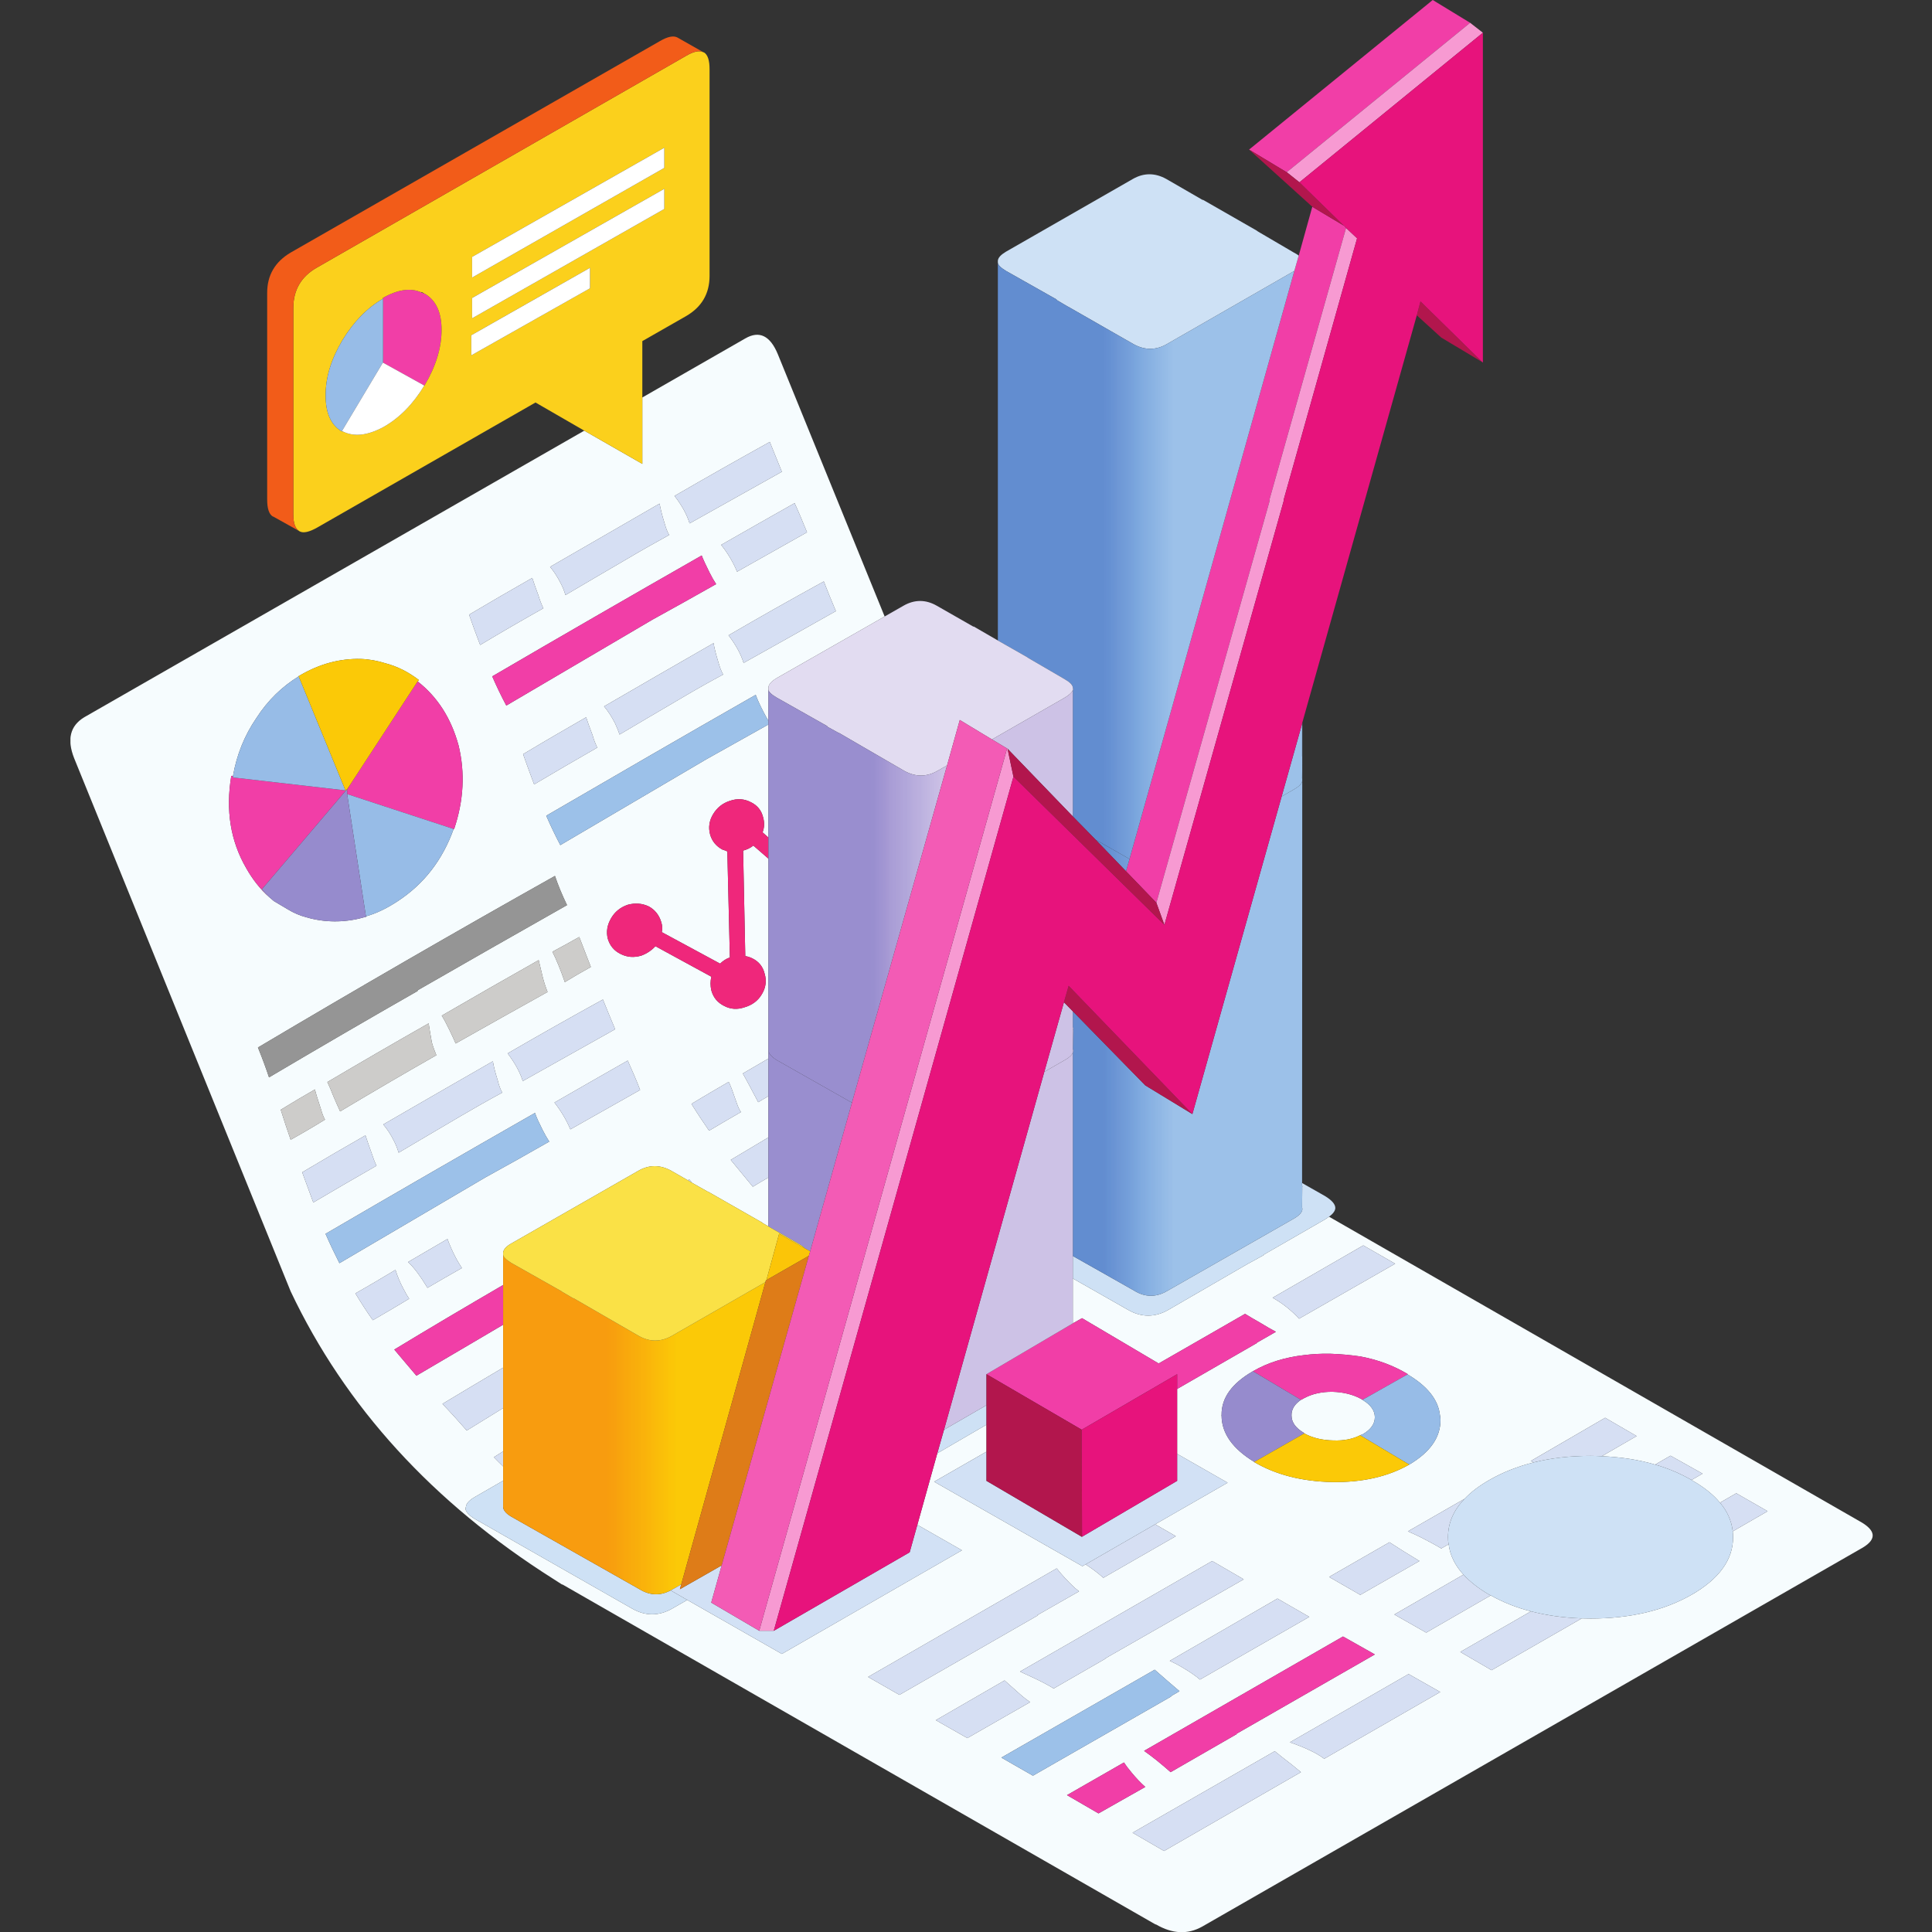
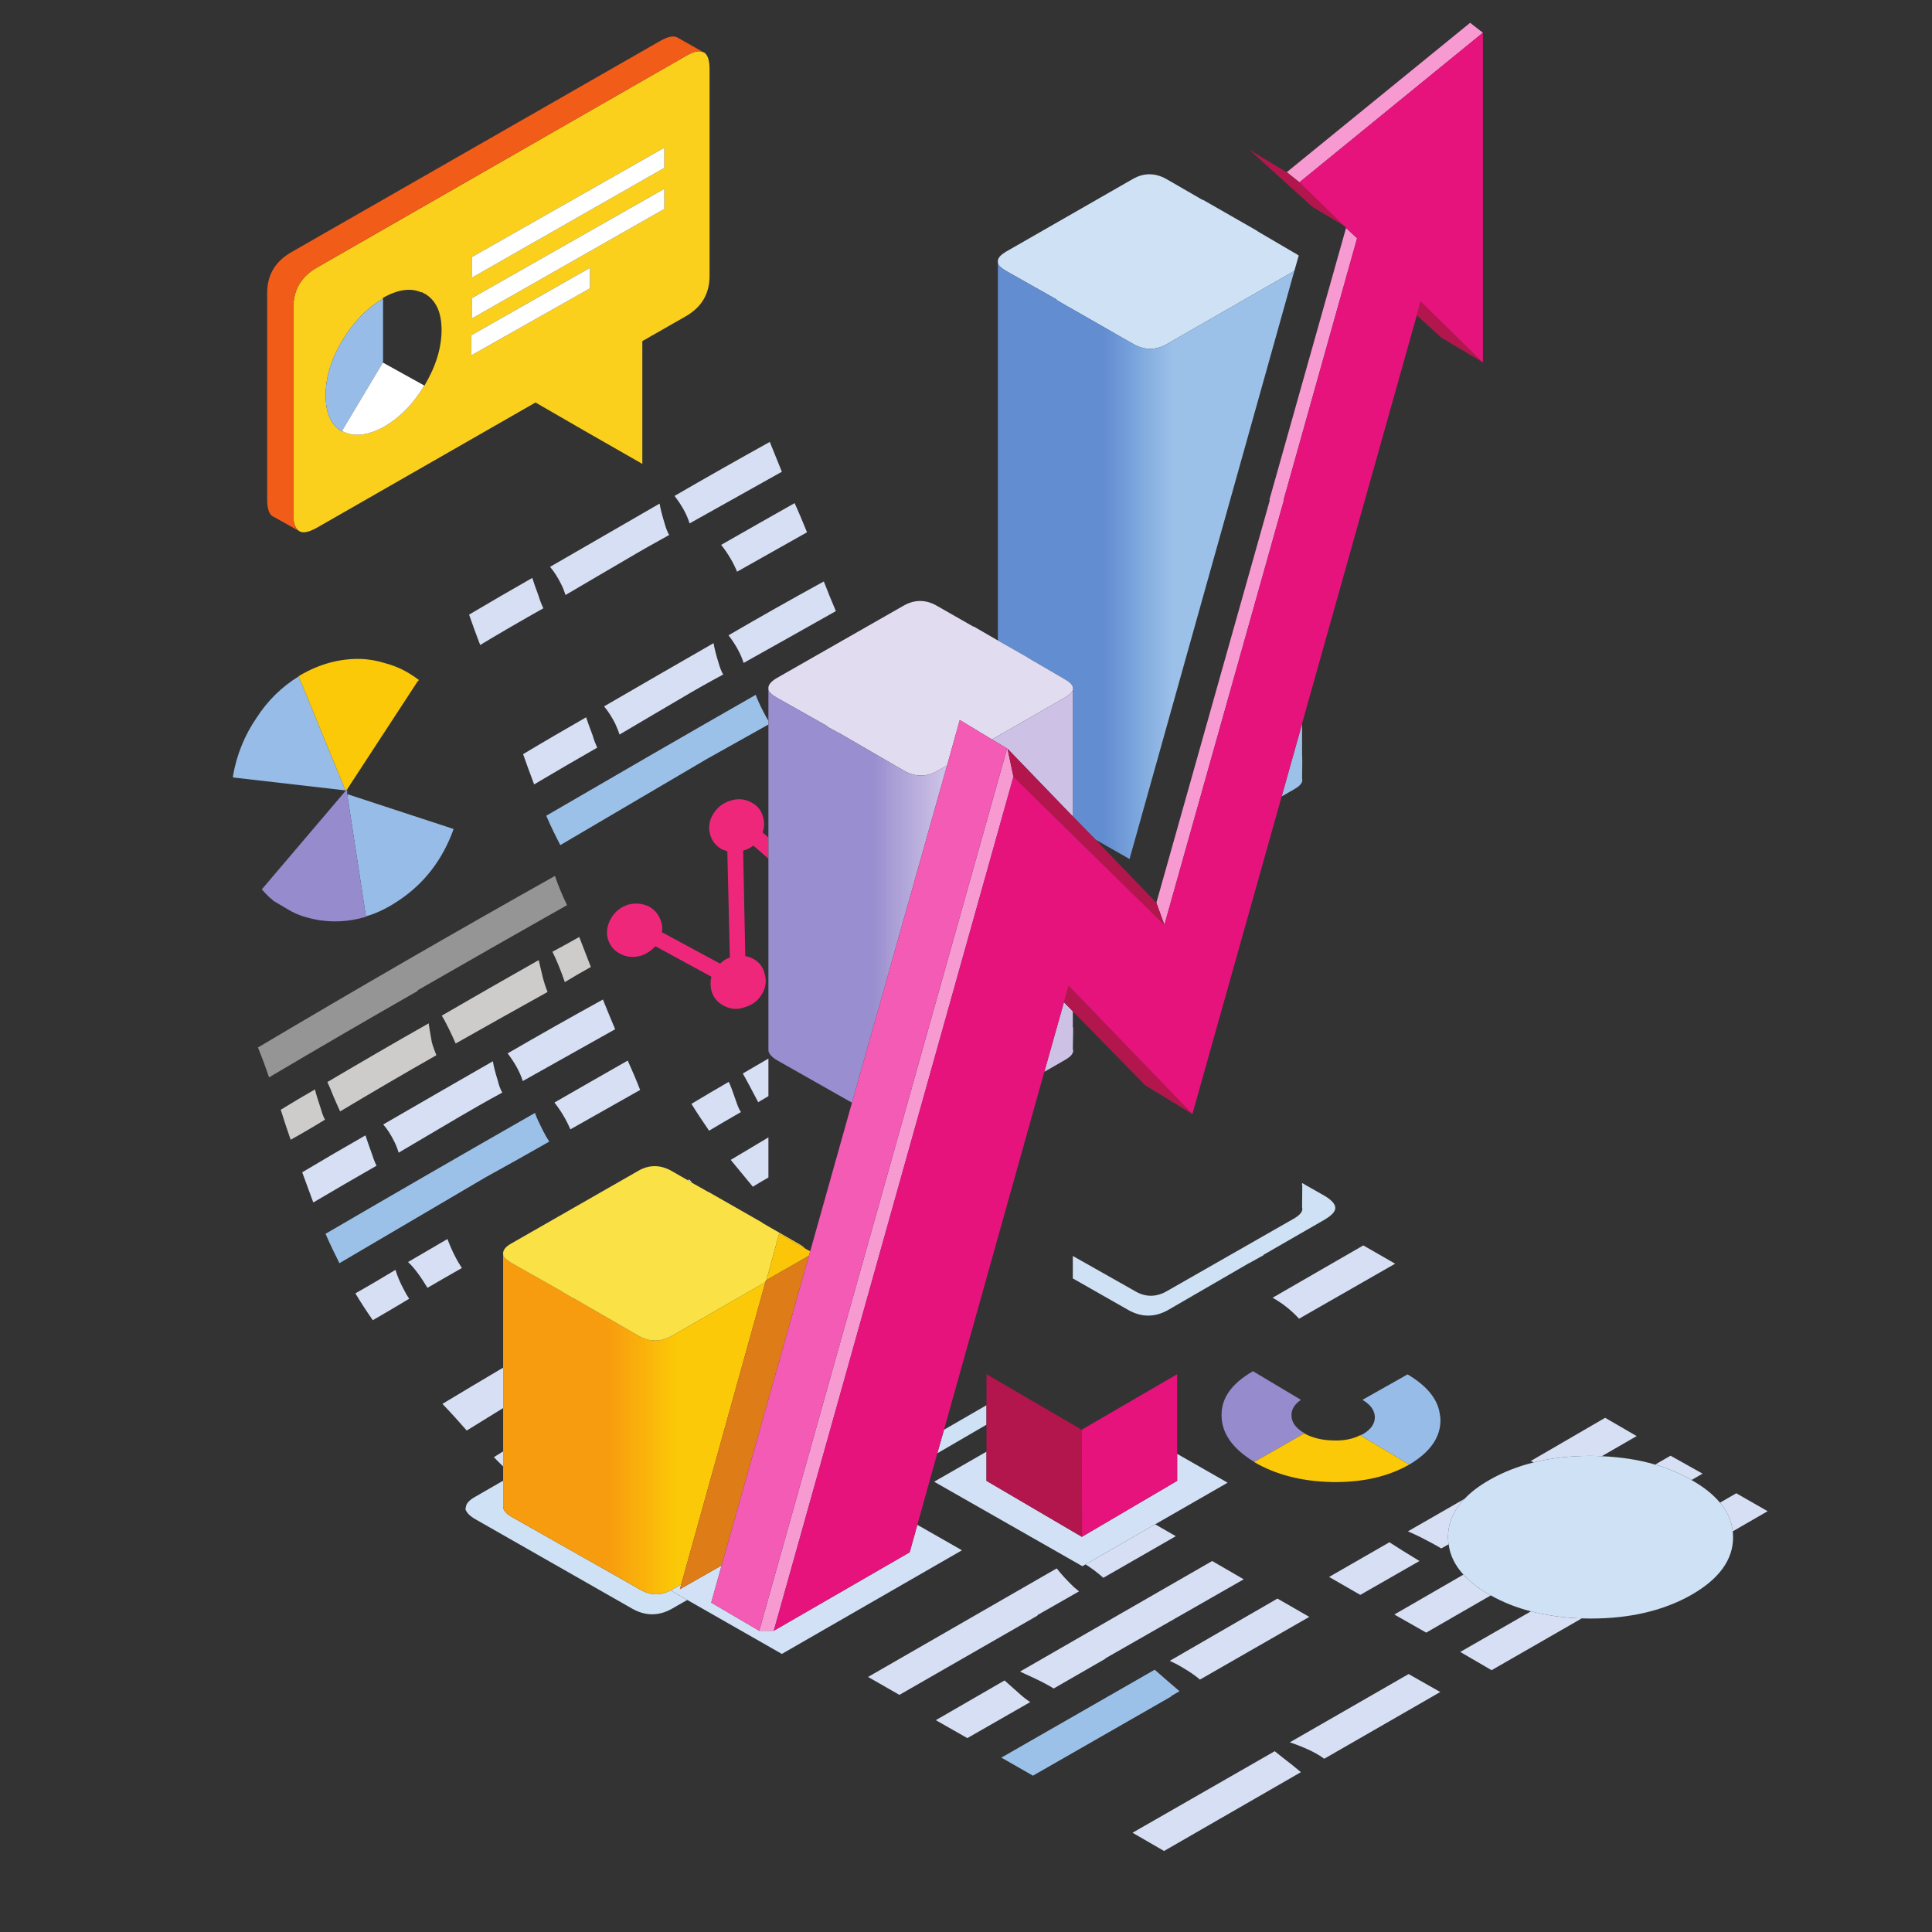
<svg xmlns="http://www.w3.org/2000/svg" width="60" viewBox="0 0 45 45" height="60" preserveAspectRatio="xMidYMid meet">
  <rect x="0" y="0" width="45" height="45" fill="#333333" stroke="none" />
  <defs>
    <clipPath id="cca2e615ed">
-       <path d="M 1.641 7.746 L 43.621 7.746 L 43.621 45 L 1.641 45 Z M 1.641 7.746 " clip-rule="nonzero" />
-     </clipPath>
+       </clipPath>
    <clipPath id="00bc5fbff0">
      <path d="M 9.812 6.746 L 9.938 6.746 L 9.938 6.871 L 9.812 6.871 Z M 9.812 6.746 " clip-rule="nonzero" />
    </clipPath>
    <clipPath id="09503ef590">
      <path d="M 9.887 6.84 C 9.863 6.832 9.84 6.82 9.812 6.809 L 9.82 6.801 L 9.887 6.84 " clip-rule="nonzero" />
    </clipPath>
    <clipPath id="ef0451f186">
      <path d="M 8.051 18.238 L 8.176 18.238 L 8.176 18.488 L 8.051 18.488 Z M 8.051 18.238 " clip-rule="nonzero" />
    </clipPath>
    <clipPath id="70e1e22dcd">
      <path d="M 8.09 18.379 L 8.168 18.258 L 8.09 18.383 Z M 8.09 18.379 " clip-rule="nonzero" />
    </clipPath>
    <clipPath id="5feb813e9b">
-       <path d="M 8.055 18.371 L 8.16 18.406 L 8.203 18.27 L 8.098 18.234 Z M 8.055 18.371 " clip-rule="nonzero" />
-     </clipPath>
+       </clipPath>
    <linearGradient x1="0.506" gradientTransform="matrix(1.851, -5.975, 5.952, 2.038, 7.172, 21.41)" y1="0" x2="0.529" gradientUnits="userSpaceOnUse" y2="0" id="b10f663f7d">
      <stop stop-opacity="1" stop-color="rgb(65.5%, 18.799%, 12.5%)" offset="0" />
      <stop stop-opacity="1" stop-color="rgb(65.5%, 18.799%, 12.5%)" offset="0.5" />
      <stop stop-opacity="1" stop-color="rgb(65.5%, 18.607%, 12.5%)" offset="1" />
    </linearGradient>
    <clipPath id="b178588b3d">
      <path d="M 23.242 6.113 L 30.332 6.113 L 30.332 20.008 L 23.242 20.008 Z M 23.242 6.113 " clip-rule="nonzero" />
    </clipPath>
    <clipPath id="4222ea26b0">
      <path d="M 26.309 20.008 L 25.52 19.559 L 24.988 19.016 L 24.988 16.07 L 24.996 16.066 L 24.996 16.059 C 24.996 16.047 24.992 16.035 24.988 16.027 C 24.988 16.02 24.988 16.012 24.988 16.008 C 24.977 15.945 24.91 15.883 24.793 15.816 L 23.934 15.316 L 23.941 15.316 L 23.242 14.918 L 23.242 6.113 C 23.242 6.168 23.305 6.234 23.43 6.309 L 24.613 6.977 L 24.605 6.984 L 24.871 7.141 L 24.875 7.141 L 26.41 8.02 C 26.668 8.16 26.922 8.16 27.176 8.016 L 30.137 6.316 C 30.141 6.312 30.145 6.312 30.148 6.309 Z M 30.332 17.641 L 30.332 17.66 C 30.332 17.668 30.328 17.676 30.328 17.684 L 30.332 17.676 L 30.332 17.789 L 30.328 18.129 C 30.332 18.137 30.332 18.145 30.332 18.156 L 30.332 18.188 C 30.324 18.25 30.262 18.316 30.145 18.383 L 29.852 18.551 L 30.328 16.859 L 30.328 17.613 C 30.332 17.621 30.332 17.633 30.332 17.641 " clip-rule="nonzero" />
    </clipPath>
    <linearGradient x1="0.004" gradientTransform="matrix(7.167, 0, 0, 7.121, 23.21, 13.061)" y1="0" x2="0.994" gradientUnits="userSpaceOnUse" y2="0" id="ede1de77f9">
      <stop stop-opacity="1" stop-color="rgb(38.399%, 55.299%, 81.599%)" offset="0" />
      <stop stop-opacity="1" stop-color="rgb(38.399%, 55.299%, 81.599%)" offset="0.25" />
      <stop stop-opacity="1" stop-color="rgb(38.399%, 55.299%, 81.599%)" offset="0.312" />
      <stop stop-opacity="1" stop-color="rgb(38.399%, 55.299%, 81.599%)" offset="0.344" />
      <stop stop-opacity="1" stop-color="rgb(38.786%, 55.487%, 81.799%)" offset="0.348" />
      <stop stop-opacity="1" stop-color="rgb(39.175%, 55.675%, 81.999%)" offset="0.352" />
      <stop stop-opacity="1" stop-color="rgb(39.415%, 56.114%, 82.199%)" offset="0.355" />
      <stop stop-opacity="1" stop-color="rgb(39.656%, 56.555%, 82.399%)" offset="0.359" />
      <stop stop-opacity="1" stop-color="rgb(39.845%, 56.746%, 82.549%)" offset="0.367" />
      <stop stop-opacity="1" stop-color="rgb(40.427%, 57.277%, 82.899%)" offset="0.371" />
      <stop stop-opacity="1" stop-color="rgb(40.817%, 57.617%, 83.099%)" offset="0.375" />
      <stop stop-opacity="1" stop-color="rgb(41.208%, 57.808%, 83.099%)" offset="0.379" />
      <stop stop-opacity="1" stop-color="rgb(41.599%, 57.999%, 83.099%)" offset="0.383" />
      <stop stop-opacity="1" stop-color="rgb(42.131%, 58.389%, 83.299%)" offset="0.387" />
      <stop stop-opacity="1" stop-color="rgb(42.664%, 58.78%, 83.499%)" offset="0.391" />
      <stop stop-opacity="1" stop-color="rgb(43.082%, 59.219%, 83.73%)" offset="0.395" />
      <stop stop-opacity="1" stop-color="rgb(43.5%, 59.66%, 83.96%)" offset="0.398" />
      <stop stop-opacity="1" stop-color="rgb(43.719%, 60.051%, 84.151%)" offset="0.402" />
      <stop stop-opacity="1" stop-color="rgb(43.941%, 60.442%, 84.341%)" offset="0.406" />
      <stop stop-opacity="1" stop-color="rgb(44.131%, 60.643%, 84.531%)" offset="0.41" />
      <stop stop-opacity="1" stop-color="rgb(44.322%, 60.844%, 84.721%)" offset="0.414" />
      <stop stop-opacity="1" stop-color="rgb(44.713%, 61.423%, 84.912%)" offset="0.418" />
      <stop stop-opacity="1" stop-color="rgb(45.103%, 62.003%, 85.103%)" offset="0.422" />
      <stop stop-opacity="1" stop-color="rgb(45.493%, 62.201%, 85.301%)" offset="0.426" />
      <stop stop-opacity="1" stop-color="rgb(45.883%, 62.399%, 85.5%)" offset="0.43" />
      <stop stop-opacity="1" stop-color="rgb(46.274%, 62.732%, 85.681%)" offset="0.434" />
      <stop stop-opacity="1" stop-color="rgb(46.664%, 63.065%, 85.864%)" offset="0.438" />
      <stop stop-opacity="1" stop-color="rgb(46.904%, 63.504%, 86.081%)" offset="0.441" />
      <stop stop-opacity="1" stop-color="rgb(47.145%, 63.945%, 86.299%)" offset="0.445" />
      <stop stop-opacity="1" stop-color="rgb(47.499%, 64.536%, 86.513%)" offset="0.449" />
      <stop stop-opacity="1" stop-color="rgb(47.853%, 65.126%, 86.726%)" offset="0.453" />
      <stop stop-opacity="1" stop-color="rgb(48.43%, 65.517%, 86.916%)" offset="0.457" />
      <stop stop-opacity="1" stop-color="rgb(49.007%, 65.907%, 87.106%)" offset="0.461" />
      <stop stop-opacity="1" stop-color="rgb(49.397%, 66.298%, 87.303%)" offset="0.465" />
      <stop stop-opacity="1" stop-color="rgb(49.788%, 66.689%, 87.5%)" offset="0.469" />
      <stop stop-opacity="1" stop-color="rgb(50.363%, 67.078%, 87.637%)" offset="0.473" />
      <stop stop-opacity="1" stop-color="rgb(50.938%, 67.468%, 87.776%)" offset="0.477" />
      <stop stop-opacity="1" stop-color="rgb(51.393%, 67.659%, 87.987%)" offset="0.48" />
      <stop stop-opacity="1" stop-color="rgb(51.849%, 67.85%, 88.199%)" offset="0.484" />
      <stop stop-opacity="1" stop-color="rgb(52.051%, 68.24%, 88.214%)" offset="0.488" />
      <stop stop-opacity="1" stop-color="rgb(52.254%, 68.631%, 88.231%)" offset="0.492" />
      <stop stop-opacity="1" stop-color="rgb(52.782%, 69.02%, 88.42%)" offset="0.496" />
      <stop stop-opacity="1" stop-color="rgb(53.311%, 69.411%, 88.611%)" offset="0.5" />
      <stop stop-opacity="1" stop-color="rgb(53.702%, 69.801%, 88.805%)" offset="0.504" />
      <stop stop-opacity="1" stop-color="rgb(54.092%, 70.192%, 89%)" offset="0.508" />
      <stop stop-opacity="1" stop-color="rgb(54.483%, 70.383%, 89.186%)" offset="0.512" />
      <stop stop-opacity="1" stop-color="rgb(54.874%, 70.573%, 89.374%)" offset="0.516" />
      <stop stop-opacity="1" stop-color="rgb(55.313%, 71.013%, 89.413%)" offset="0.52" />
      <stop stop-opacity="1" stop-color="rgb(55.754%, 71.454%, 89.455%)" offset="0.523" />
      <stop stop-opacity="1" stop-color="rgb(56.145%, 71.645%, 89.627%)" offset="0.527" />
      <stop stop-opacity="1" stop-color="rgb(56.535%, 71.835%, 89.799%)" offset="0.531" />
      <stop stop-opacity="1" stop-color="rgb(56.923%, 72.176%, 89.999%)" offset="0.535" />
      <stop stop-opacity="1" stop-color="rgb(57.312%, 72.516%, 90.199%)" offset="0.539" />
      <stop stop-opacity="1" stop-color="rgb(57.654%, 72.906%, 90.199%)" offset="0.543" />
      <stop stop-opacity="1" stop-color="rgb(57.997%, 73.297%, 90.199%)" offset="0.547" />
      <stop stop-opacity="1" stop-color="rgb(58.386%, 73.486%, 90.399%)" offset="0.551" />
      <stop stop-opacity="1" stop-color="rgb(58.777%, 73.677%, 90.599%)" offset="0.555" />
      <stop stop-opacity="1" stop-color="rgb(59.167%, 74.068%, 90.778%)" offset="0.559" />
      <stop stop-opacity="1" stop-color="rgb(59.558%, 74.458%, 90.958%)" offset="0.562" />
      <stop stop-opacity="1" stop-color="rgb(59.998%, 74.698%, 90.997%)" offset="0.566" />
      <stop stop-opacity="1" stop-color="rgb(60.439%, 74.939%, 91.039%)" offset="0.57" />
      <stop stop-opacity="1" stop-color="rgb(60.818%, 75.319%, 91.219%)" offset="0.574" />
      <stop stop-opacity="1" stop-color="rgb(61.2%, 75.699%, 91.399%)" offset="0.578" />
      <stop stop-opacity="1" stop-color="rgb(61.2%, 75.699%, 91.399%)" offset="0.594" />
      <stop stop-opacity="1" stop-color="rgb(61.2%, 75.699%, 91.399%)" offset="0.625" />
      <stop stop-opacity="1" stop-color="rgb(61.2%, 75.699%, 91.399%)" offset="0.75" />
      <stop stop-opacity="1" stop-color="rgb(61.2%, 75.699%, 91.399%)" offset="1" />
    </linearGradient>
    <clipPath id="bd6c3bd650">
      <path d="M 24.988 16.836 L 30.355 16.836 L 30.355 30.219 L 24.988 30.219 Z M 24.988 16.836 " clip-rule="nonzero" />
    </clipPath>
    <clipPath id="cd20fd57e6">
      <path d="M 25.52 19.559 L 26.309 20.008 L 26.227 20.293 Z M 30.328 27.555 L 30.328 27.609 C 30.336 27.629 30.336 27.652 30.328 27.68 L 30.332 27.672 L 30.328 28.121 C 30.355 28.203 30.297 28.289 30.145 28.379 L 27.184 30.07 C 26.93 30.219 26.672 30.219 26.418 30.062 L 24.988 29.254 L 24.988 24.516 C 25 24.488 25 24.461 24.988 24.438 L 24.996 23.984 L 24.988 23.992 C 25 23.969 25 23.945 24.988 23.922 L 24.988 23.555 L 26.676 25.281 L 27.773 25.949 L 29.852 18.551 L 30.145 18.383 C 30.262 18.316 30.324 18.25 30.332 18.188 Z M 30.332 18.156 C 30.332 18.145 30.332 18.137 30.328 18.129 L 30.332 17.789 Z M 30.332 17.66 L 30.332 17.676 L 30.328 17.684 C 30.328 17.676 30.332 17.668 30.332 17.66 Z M 30.328 16.859 L 30.332 16.836 L 30.332 17.641 C 30.332 17.633 30.332 17.621 30.328 17.613 L 30.328 16.859 " clip-rule="nonzero" />
    </clipPath>
    <linearGradient x1="0.248" gradientTransform="matrix(7.167, 0, 0, 7.121, 23.21, 23.509)" y1="0" x2="0.997" gradientUnits="userSpaceOnUse" y2="0" id="2f4ddc7635">
      <stop stop-opacity="1" stop-color="rgb(38.399%, 55.299%, 81.599%)" offset="0" />
      <stop stop-opacity="1" stop-color="rgb(38.406%, 55.299%, 81.599%)" offset="0.125" />
      <stop stop-opacity="1" stop-color="rgb(38.614%, 55.305%, 81.606%)" offset="0.129" />
      <stop stop-opacity="1" stop-color="rgb(38.812%, 55.313%, 81.613%)" offset="0.133" />
      <stop stop-opacity="1" stop-color="rgb(39.006%, 55.505%, 81.805%)" offset="0.141" />
      <stop stop-opacity="1" stop-color="rgb(39.4%, 56.099%, 82.199%)" offset="0.145" />
      <stop stop-opacity="1" stop-color="rgb(39.6%, 56.499%, 82.399%)" offset="0.148" />
      <stop stop-opacity="1" stop-color="rgb(39.827%, 56.728%, 82.549%)" offset="0.152" />
      <stop stop-opacity="1" stop-color="rgb(40.056%, 56.956%, 82.7%)" offset="0.156" />
      <stop stop-opacity="1" stop-color="rgb(40.247%, 57.141%, 82.718%)" offset="0.164" />
      <stop stop-opacity="1" stop-color="rgb(40.817%, 57.472%, 82.918%)" offset="0.168" />
      <stop stop-opacity="1" stop-color="rgb(41.199%, 57.619%, 83.099%)" offset="0.172" />
      <stop stop-opacity="1" stop-color="rgb(41.399%, 57.808%, 83.099%)" offset="0.176" />
      <stop stop-opacity="1" stop-color="rgb(41.599%, 57.999%, 83.099%)" offset="0.18" />
      <stop stop-opacity="1" stop-color="rgb(41.989%, 58.389%, 83.299%)" offset="0.184" />
      <stop stop-opacity="1" stop-color="rgb(42.38%, 58.78%, 83.499%)" offset="0.188" />
      <stop stop-opacity="1" stop-color="rgb(42.74%, 59.021%, 83.699%)" offset="0.191" />
      <stop stop-opacity="1" stop-color="rgb(43.1%, 59.262%, 83.899%)" offset="0.195" />
      <stop stop-opacity="1" stop-color="rgb(43.321%, 59.451%, 83.92%)" offset="0.199" />
      <stop stop-opacity="1" stop-color="rgb(43.542%, 59.642%, 83.943%)" offset="0.203" />
      <stop stop-opacity="1" stop-color="rgb(43.733%, 60.02%, 84.12%)" offset="0.207" />
      <stop stop-opacity="1" stop-color="rgb(43.924%, 60.399%, 84.299%)" offset="0.211" />
      <stop stop-opacity="1" stop-color="rgb(44.113%, 60.602%, 84.499%)" offset="0.215" />
      <stop stop-opacity="1" stop-color="rgb(44.304%, 60.805%, 84.698%)" offset="0.219" />
      <stop stop-opacity="1" stop-color="rgb(44.501%, 61.002%, 84.698%)" offset="0.223" />
      <stop stop-opacity="1" stop-color="rgb(44.699%, 61.2%, 84.698%)" offset="0.227" />
      <stop stop-opacity="1" stop-color="rgb(44.933%, 61.633%, 85.098%)" offset="0.23" />
      <stop stop-opacity="1" stop-color="rgb(45.166%, 62.067%, 85.5%)" offset="0.234" />
      <stop stop-opacity="1" stop-color="rgb(45.532%, 62.251%, 85.5%)" offset="0.238" />
      <stop stop-opacity="1" stop-color="rgb(45.9%, 62.436%, 85.5%)" offset="0.242" />
      <stop stop-opacity="1" stop-color="rgb(46.114%, 62.767%, 85.699%)" offset="0.246" />
      <stop stop-opacity="1" stop-color="rgb(46.329%, 63.1%, 85.899%)" offset="0.25" />
      <stop stop-opacity="1" stop-color="rgb(46.713%, 63.304%, 85.904%)" offset="0.254" />
      <stop stop-opacity="1" stop-color="rgb(47.099%, 63.51%, 85.91%)" offset="0.258" />
      <stop stop-opacity="1" stop-color="rgb(47.295%, 63.901%, 86.104%)" offset="0.262" />
      <stop stop-opacity="1" stop-color="rgb(47.491%, 64.291%, 86.299%)" offset="0.266" />
      <stop stop-opacity="1" stop-color="rgb(47.682%, 64.731%, 86.499%)" offset="0.27" />
      <stop stop-opacity="1" stop-color="rgb(47.873%, 65.172%, 86.699%)" offset="0.273" />
      <stop stop-opacity="1" stop-color="rgb(48.436%, 65.363%, 86.899%)" offset="0.277" />
      <stop stop-opacity="1" stop-color="rgb(48.999%, 65.553%, 87.099%)" offset="0.281" />
      <stop stop-opacity="1" stop-color="rgb(49.216%, 65.944%, 87.299%)" offset="0.285" />
      <stop stop-opacity="1" stop-color="rgb(49.434%, 66.335%, 87.5%)" offset="0.289" />
      <stop stop-opacity="1" stop-color="rgb(49.825%, 66.525%, 87.505%)" offset="0.293" />
      <stop stop-opacity="1" stop-color="rgb(50.215%, 66.716%, 87.511%)" offset="0.297" />
      <stop stop-opacity="1" stop-color="rgb(50.606%, 67.105%, 87.654%)" offset="0.301" />
      <stop stop-opacity="1" stop-color="rgb(50.996%, 67.496%, 87.799%)" offset="0.305" />
      <stop stop-opacity="1" stop-color="rgb(51.187%, 67.647%, 87.988%)" offset="0.312" />
      <stop stop-opacity="1" stop-color="rgb(51.788%, 68.028%, 88.188%)" offset="0.316" />
      <stop stop-opacity="1" stop-color="rgb(52.199%, 68.259%, 88.199%)" offset="0.32" />
      <stop stop-opacity="1" stop-color="rgb(52.368%, 68.649%, 88.399%)" offset="0.324" />
      <stop stop-opacity="1" stop-color="rgb(52.539%, 69.04%, 88.599%)" offset="0.328" />
      <stop stop-opacity="1" stop-color="rgb(52.93%, 69.42%, 88.799%)" offset="0.332" />
      <stop stop-opacity="1" stop-color="rgb(53.32%, 69.8%, 89%)" offset="0.336" />
      <stop stop-opacity="1" stop-color="rgb(53.711%, 69.8%, 89%)" offset="0.34" />
      <stop stop-opacity="1" stop-color="rgb(54.102%, 69.801%, 89%)" offset="0.344" />
      <stop stop-opacity="1" stop-color="rgb(54.3%, 70.192%, 89%)" offset="0.348" />
      <stop stop-opacity="1" stop-color="rgb(54.5%, 70.583%, 89%)" offset="0.352" />
      <stop stop-opacity="1" stop-color="rgb(54.932%, 70.79%, 89.2%)" offset="0.355" />
      <stop stop-opacity="1" stop-color="rgb(55.363%, 70.999%, 89.4%)" offset="0.359" />
      <stop stop-opacity="1" stop-color="rgb(55.554%, 71.222%, 89.423%)" offset="0.363" />
      <stop stop-opacity="1" stop-color="rgb(55.745%, 71.445%, 89.445%)" offset="0.367" />
      <stop stop-opacity="1" stop-color="rgb(56.136%, 71.635%, 89.622%)" offset="0.371" />
      <stop stop-opacity="1" stop-color="rgb(56.526%, 71.826%, 89.799%)" offset="0.375" />
      <stop stop-opacity="1" stop-color="rgb(56.717%, 72.015%, 89.803%)" offset="0.383" />
      <stop stop-opacity="1" stop-color="rgb(57.249%, 72.546%, 90.002%)" offset="0.387" />
      <stop stop-opacity="1" stop-color="rgb(57.591%, 72.888%, 90.199%)" offset="0.391" />
      <stop stop-opacity="1" stop-color="rgb(57.829%, 73.093%, 90.234%)" offset="0.395" />
      <stop stop-opacity="1" stop-color="rgb(58.069%, 73.299%, 90.269%)" offset="0.398" />
      <stop stop-opacity="1" stop-color="rgb(58.459%, 73.524%, 90.434%)" offset="0.402" />
      <stop stop-opacity="1" stop-color="rgb(58.85%, 73.75%, 90.599%)" offset="0.406" />
      <stop stop-opacity="1" stop-color="rgb(59.041%, 73.941%, 90.614%)" offset="0.414" />
      <stop stop-opacity="1" stop-color="rgb(59.622%, 74.323%, 90.814%)" offset="0.418" />
      <stop stop-opacity="1" stop-color="rgb(60.013%, 74.513%, 90.999%)" offset="0.422" />
      <stop stop-opacity="1" stop-color="rgb(60.205%, 74.706%, 90.999%)" offset="0.43" />
      <stop stop-opacity="1" stop-color="rgb(60.786%, 75.287%, 91.199%)" offset="0.434" />
      <stop stop-opacity="1" stop-color="rgb(61.176%, 75.674%, 91.399%)" offset="0.438" />
      <stop stop-opacity="1" stop-color="rgb(61.188%, 75.687%, 91.399%)" offset="0.5" />
      <stop stop-opacity="1" stop-color="rgb(61.2%, 75.699%, 91.399%)" offset="1" />
    </linearGradient>
    <clipPath id="afe8895a5f">
-       <path d="M 17.898 24.457 L 24.988 24.457 L 24.988 33.301 L 17.898 33.301 Z M 17.898 24.457 " clip-rule="nonzero" />
-     </clipPath>
+       </clipPath>
    <clipPath id="b463a8ae21">
      <path d="M 19.844 25.684 L 18.871 29.145 L 18.75 29.078 C 18.719 29.043 18.676 29.012 18.613 28.977 L 17.898 28.566 L 17.898 24.457 C 17.898 24.531 17.961 24.609 18.086 24.688 Z M 24.988 29.777 L 24.988 30.824 L 22.977 32.008 L 22.977 32.73 L 21.988 33.301 L 24.324 24.965 L 24.801 24.691 C 24.906 24.633 24.969 24.574 24.988 24.516 L 24.988 29.777 " clip-rule="nonzero" />
    </clipPath>
    <linearGradient x1="0.004" gradientTransform="matrix(7.167, 0, 0, 7.121, 17.873, 28.879)" y1="0" x2="0.993" gradientUnits="userSpaceOnUse" y2="0" id="05bead6299">
      <stop stop-opacity="1" stop-color="rgb(59.999%, 55.699%, 81.2%)" offset="0" />
      <stop stop-opacity="1" stop-color="rgb(59.999%, 55.699%, 81.2%)" offset="0.25" />
      <stop stop-opacity="1" stop-color="rgb(59.999%, 55.699%, 81.2%)" offset="0.312" />
      <stop stop-opacity="1" stop-color="rgb(59.999%, 55.794%, 81.2%)" offset="0.328" />
      <stop stop-opacity="1" stop-color="rgb(59.999%, 55.991%, 81.2%)" offset="0.344" />
      <stop stop-opacity="1" stop-color="rgb(60.399%, 56.296%, 81.363%)" offset="0.348" />
      <stop stop-opacity="1" stop-color="rgb(60.799%, 56.499%, 81.526%)" offset="0.352" />
      <stop stop-opacity="1" stop-color="rgb(61.203%, 56.902%, 81.763%)" offset="0.355" />
      <stop stop-opacity="1" stop-color="rgb(61.607%, 57.306%, 81.999%)" offset="0.359" />
      <stop stop-opacity="1" stop-color="rgb(61.998%, 57.648%, 82.195%)" offset="0.363" />
      <stop stop-opacity="1" stop-color="rgb(62.39%, 57.99%, 82.39%)" offset="0.367" />
      <stop stop-opacity="1" stop-color="rgb(62.73%, 58.194%, 82.394%)" offset="0.371" />
      <stop stop-opacity="1" stop-color="rgb(63.071%, 58.4%, 82.399%)" offset="0.375" />
      <stop stop-opacity="1" stop-color="rgb(63.461%, 58.775%, 82.549%)" offset="0.379" />
      <stop stop-opacity="1" stop-color="rgb(63.852%, 59.152%, 82.7%)" offset="0.383" />
      <stop stop-opacity="1" stop-color="rgb(64.41%, 59.543%, 82.899%)" offset="0.387" />
      <stop stop-opacity="1" stop-color="rgb(64.969%, 59.935%, 83.099%)" offset="0.391" />
      <stop stop-opacity="1" stop-color="rgb(65.442%, 60.374%, 83.299%)" offset="0.395" />
      <stop stop-opacity="1" stop-color="rgb(65.916%, 60.815%, 83.499%)" offset="0.398" />
      <stop stop-opacity="1" stop-color="rgb(66.307%, 61.206%, 83.698%)" offset="0.402" />
      <stop stop-opacity="1" stop-color="rgb(66.698%, 61.598%, 83.897%)" offset="0.406" />
      <stop stop-opacity="1" stop-color="rgb(66.888%, 61.989%, 84.088%)" offset="0.41" />
      <stop stop-opacity="1" stop-color="rgb(67.079%, 62.379%, 84.279%)" offset="0.414" />
      <stop stop-opacity="1" stop-color="rgb(67.27%, 62.72%, 84.288%)" offset="0.418" />
      <stop stop-opacity="1" stop-color="rgb(67.461%, 63.06%, 84.299%)" offset="0.422" />
      <stop stop-opacity="1" stop-color="rgb(67.801%, 63.451%, 84.499%)" offset="0.426" />
      <stop stop-opacity="1" stop-color="rgb(68.143%, 63.843%, 84.698%)" offset="0.43" />
      <stop stop-opacity="1" stop-color="rgb(68.333%, 64.034%, 84.898%)" offset="0.434" />
      <stop stop-opacity="1" stop-color="rgb(68.524%, 64.224%, 85.1%)" offset="0.438" />
      <stop stop-opacity="1" stop-color="rgb(68.965%, 64.661%, 85.3%)" offset="0.441" />
      <stop stop-opacity="1" stop-color="rgb(69.406%, 65.099%, 85.5%)" offset="0.445" />
      <stop stop-opacity="1" stop-color="rgb(69.603%, 65.292%, 85.5%)" offset="0.449" />
      <stop stop-opacity="1" stop-color="rgb(69.8%, 65.488%, 85.5%)" offset="0.453" />
      <stop stop-opacity="1" stop-color="rgb(70.184%, 65.878%, 85.699%)" offset="0.457" />
      <stop stop-opacity="1" stop-color="rgb(70.569%, 66.269%, 85.899%)" offset="0.461" />
      <stop stop-opacity="1" stop-color="rgb(70.959%, 66.66%, 86.099%)" offset="0.465" />
      <stop stop-opacity="1" stop-color="rgb(71.35%, 67.05%, 86.299%)" offset="0.469" />
      <stop stop-opacity="1" stop-color="rgb(71.741%, 67.4%, 86.499%)" offset="0.473" />
      <stop stop-opacity="1" stop-color="rgb(72.131%, 67.749%, 86.699%)" offset="0.477" />
      <stop stop-opacity="1" stop-color="rgb(72.514%, 67.981%, 86.707%)" offset="0.48" />
      <stop stop-opacity="1" stop-color="rgb(72.899%, 68.213%, 86.714%)" offset="0.484" />
      <stop stop-opacity="1" stop-color="rgb(73.097%, 68.604%, 86.906%)" offset="0.488" />
      <stop stop-opacity="1" stop-color="rgb(73.296%, 68.996%, 87.099%)" offset="0.492" />
      <stop stop-opacity="1" stop-color="rgb(73.497%, 69.197%, 87.299%)" offset="0.496" />
      <stop stop-opacity="1" stop-color="rgb(73.7%, 69.398%, 87.5%)" offset="0.5" />
      <stop stop-opacity="1" stop-color="rgb(74.078%, 69.778%, 87.634%)" offset="0.504" />
      <stop stop-opacity="1" stop-color="rgb(74.458%, 70.158%, 87.769%)" offset="0.508" />
      <stop stop-opacity="1" stop-color="rgb(74.849%, 70.549%, 87.784%)" offset="0.512" />
      <stop stop-opacity="1" stop-color="rgb(75.24%, 70.94%, 87.799%)" offset="0.516" />
      <stop stop-opacity="1" stop-color="rgb(75.481%, 71.381%, 88.01%)" offset="0.52" />
      <stop stop-opacity="1" stop-color="rgb(75.722%, 71.822%, 88.222%)" offset="0.523" />
      <stop stop-opacity="1" stop-color="rgb(76.112%, 72.011%, 88.409%)" offset="0.527" />
      <stop stop-opacity="1" stop-color="rgb(76.503%, 72.202%, 88.599%)" offset="0.531" />
      <stop stop-opacity="1" stop-color="rgb(76.894%, 72.543%, 88.791%)" offset="0.535" />
      <stop stop-opacity="1" stop-color="rgb(77.284%, 72.885%, 88.985%)" offset="0.539" />
      <stop stop-opacity="1" stop-color="rgb(77.441%, 73.276%, 88.992%)" offset="0.543" />
      <stop stop-opacity="1" stop-color="rgb(77.599%, 73.666%, 89%)" offset="0.547" />
      <stop stop-opacity="1" stop-color="rgb(77.972%, 73.857%, 89.2%)" offset="0.551" />
      <stop stop-opacity="1" stop-color="rgb(78.348%, 74.048%, 89.4%)" offset="0.555" />
      <stop stop-opacity="1" stop-color="rgb(78.738%, 74.438%, 89.6%)" offset="0.559" />
      <stop stop-opacity="1" stop-color="rgb(79.129%, 74.829%, 89.799%)" offset="0.562" />
      <stop stop-opacity="1" stop-color="rgb(79.37%, 75.27%, 89.999%)" offset="0.566" />
      <stop stop-opacity="1" stop-color="rgb(79.611%, 75.711%, 90.199%)" offset="0.57" />
      <stop stop-opacity="1" stop-color="rgb(80.002%, 75.905%, 90.199%)" offset="0.574" />
      <stop stop-opacity="1" stop-color="rgb(80.392%, 76.099%, 90.199%)" offset="0.578" />
      <stop stop-opacity="1" stop-color="rgb(80.396%, 76.099%, 90.199%)" offset="0.594" />
      <stop stop-opacity="1" stop-color="rgb(80.399%, 76.099%, 90.199%)" offset="0.625" />
      <stop stop-opacity="1" stop-color="rgb(80.399%, 76.099%, 90.199%)" offset="0.75" />
      <stop stop-opacity="1" stop-color="rgb(80.399%, 76.099%, 90.199%)" offset="1" />
    </linearGradient>
    <clipPath id="ba54891aaf">
      <path d="M 11.719 29.223 L 17.828 29.223 L 17.828 37.172 L 11.719 37.172 Z M 11.719 29.223 " clip-rule="nonzero" />
    </clipPath>
    <clipPath id="78b9712db4">
      <path d="M 11.719 33.805 L 11.719 29.223 C 11.719 29.27 11.781 29.336 11.906 29.414 L 13.082 30.078 L 13.082 30.082 L 13.348 30.238 L 13.359 30.238 L 14.887 31.121 C 15.141 31.262 15.398 31.258 15.652 31.113 L 17.828 29.863 L 15.867 36.906 L 15.66 37.023 C 15.645 37.031 15.633 37.039 15.621 37.043 C 15.379 37.172 15.137 37.164 14.895 37.016 L 11.906 35.324 C 11.781 35.25 11.719 35.172 11.719 35.094 L 11.719 33.805 " clip-rule="nonzero" />
    </clipPath>
    <linearGradient x1="0.004" gradientTransform="matrix(7.167, 0, 0, 7.121, 11.687, 33.177)" y1="0" x2="0.857" gradientUnits="userSpaceOnUse" y2="0" id="17fc29f8c5">
      <stop stop-opacity="1" stop-color="rgb(97.299%, 61.2%, 5.899%)" offset="0" />
      <stop stop-opacity="1" stop-color="rgb(97.299%, 61.2%, 5.899%)" offset="0.25" />
      <stop stop-opacity="1" stop-color="rgb(97.299%, 61.2%, 5.899%)" offset="0.375" />
      <stop stop-opacity="1" stop-color="rgb(97.299%, 61.2%, 5.899%)" offset="0.391" />
      <stop stop-opacity="1" stop-color="rgb(97.299%, 61.235%, 5.699%)" offset="0.395" />
      <stop stop-opacity="1" stop-color="rgb(97.299%, 61.27%, 5.499%)" offset="0.398" />
      <stop stop-opacity="1" stop-color="rgb(97.299%, 61.661%, 5.499%)" offset="0.402" />
      <stop stop-opacity="1" stop-color="rgb(97.299%, 62.051%, 5.499%)" offset="0.406" />
      <stop stop-opacity="1" stop-color="rgb(97.299%, 62.231%, 5.499%)" offset="0.414" />
      <stop stop-opacity="1" stop-color="rgb(97.299%, 62.563%, 5.499%)" offset="0.422" />
      <stop stop-opacity="1" stop-color="rgb(97.299%, 62.906%, 5.499%)" offset="0.43" />
      <stop stop-opacity="1" stop-color="rgb(97.299%, 63.487%, 5.299%)" offset="0.434" />
      <stop stop-opacity="1" stop-color="rgb(97.299%, 63.875%, 5.099%)" offset="0.438" />
      <stop stop-opacity="1" stop-color="rgb(97.299%, 64.116%, 5.099%)" offset="0.441" />
      <stop stop-opacity="1" stop-color="rgb(97.299%, 64.357%, 5.099%)" offset="0.445" />
      <stop stop-opacity="1" stop-color="rgb(97.449%, 64.546%, 5.099%)" offset="0.453" />
      <stop stop-opacity="1" stop-color="rgb(97.6%, 65.118%, 5.099%)" offset="0.457" />
      <stop stop-opacity="1" stop-color="rgb(97.6%, 65.5%, 5.099%)" offset="0.461" />
      <stop stop-opacity="1" stop-color="rgb(97.6%, 65.7%, 4.9%)" offset="0.465" />
      <stop stop-opacity="1" stop-color="rgb(97.6%, 65.9%, 4.7%)" offset="0.469" />
      <stop stop-opacity="1" stop-color="rgb(97.6%, 66.095%, 4.7%)" offset="0.477" />
      <stop stop-opacity="1" stop-color="rgb(97.6%, 66.525%, 4.7%)" offset="0.48" />
      <stop stop-opacity="1" stop-color="rgb(97.6%, 66.762%, 4.7%)" offset="0.484" />
      <stop stop-opacity="1" stop-color="rgb(97.6%, 67.13%, 4.7%)" offset="0.488" />
      <stop stop-opacity="1" stop-color="rgb(97.6%, 67.499%, 4.7%)" offset="0.492" />
      <stop stop-opacity="1" stop-color="rgb(97.6%, 67.648%, 4.7%)" offset="0.5" />
      <stop stop-opacity="1" stop-color="rgb(97.6%, 68.001%, 4.5%)" offset="0.504" />
      <stop stop-opacity="1" stop-color="rgb(97.6%, 68.202%, 4.3%)" offset="0.508" />
      <stop stop-opacity="1" stop-color="rgb(97.6%, 68.396%, 4.3%)" offset="0.516" />
      <stop stop-opacity="1" stop-color="rgb(97.632%, 68.828%, 4.3%)" offset="0.52" />
      <stop stop-opacity="1" stop-color="rgb(97.665%, 69.066%, 4.3%)" offset="0.523" />
      <stop stop-opacity="1" stop-color="rgb(97.832%, 69.432%, 4.3%)" offset="0.527" />
      <stop stop-opacity="1" stop-color="rgb(98%, 69.8%, 4.3%)" offset="0.531" />
      <stop stop-opacity="1" stop-color="rgb(98%, 69.814%, 4.3%)" offset="0.539" />
      <stop stop-opacity="1" stop-color="rgb(98%, 70.218%, 4.099%)" offset="0.543" />
      <stop stop-opacity="1" stop-color="rgb(98%, 70.609%, 3.899%)" offset="0.547" />
      <stop stop-opacity="1" stop-color="rgb(98%, 70.999%, 3.899%)" offset="0.551" />
      <stop stop-opacity="1" stop-color="rgb(98%, 71.39%, 3.899%)" offset="0.555" />
      <stop stop-opacity="1" stop-color="rgb(98%, 71.579%, 3.899%)" offset="0.562" />
      <stop stop-opacity="1" stop-color="rgb(98%, 72.134%, 3.899%)" offset="0.566" />
      <stop stop-opacity="1" stop-color="rgb(98%, 72.499%, 3.899%)" offset="0.57" />
      <stop stop-opacity="1" stop-color="rgb(98%, 72.716%, 3.882%)" offset="0.574" />
      <stop stop-opacity="1" stop-color="rgb(98%, 72.932%, 3.867%)" offset="0.578" />
      <stop stop-opacity="1" stop-color="rgb(98%, 73.315%, 3.682%)" offset="0.582" />
      <stop stop-opacity="1" stop-color="rgb(98%, 73.7%, 3.499%)" offset="0.586" />
      <stop stop-opacity="1" stop-color="rgb(98%, 73.897%, 3.499%)" offset="0.59" />
      <stop stop-opacity="1" stop-color="rgb(98%, 74.094%, 3.499%)" offset="0.594" />
      <stop stop-opacity="1" stop-color="rgb(98%, 74.484%, 3.499%)" offset="0.598" />
      <stop stop-opacity="1" stop-color="rgb(98%, 74.875%, 3.499%)" offset="0.602" />
      <stop stop-opacity="1" stop-color="rgb(98.027%, 74.915%, 3.47%)" offset="0.609" />
      <stop stop-opacity="1" stop-color="rgb(98.227%, 75.346%, 3.27%)" offset="0.613" />
      <stop stop-opacity="1" stop-color="rgb(98.399%, 75.737%, 3.099%)" offset="0.617" />
      <stop stop-opacity="1" stop-color="rgb(98.399%, 75.928%, 3.099%)" offset="0.625" />
      <stop stop-opacity="1" stop-color="rgb(98.399%, 76.508%, 3.099%)" offset="0.629" />
      <stop stop-opacity="1" stop-color="rgb(98.399%, 76.898%, 3.099%)" offset="0.633" />
      <stop stop-opacity="1" stop-color="rgb(98.399%, 77.242%, 2.908%)" offset="0.637" />
      <stop stop-opacity="1" stop-color="rgb(98.399%, 77.585%, 2.719%)" offset="0.641" />
      <stop stop-opacity="1" stop-color="rgb(98.399%, 77.623%, 2.708%)" offset="0.648" />
      <stop stop-opacity="1" stop-color="rgb(98.221%, 78.03%, 2.699%)" offset="0.652" />
      <stop stop-opacity="1" stop-color="rgb(98.042%, 78.4%, 2.699%)" offset="0.656" />
      <stop stop-opacity="1" stop-color="rgb(98.221%, 78.6%, 2.699%)" offset="0.66" />
      <stop stop-opacity="1" stop-color="rgb(98.399%, 78.799%, 2.699%)" offset="0.664" />
      <stop stop-opacity="1" stop-color="rgb(98.399%, 78.799%, 2.699%)" offset="0.672" />
      <stop stop-opacity="1" stop-color="rgb(98.399%, 78.799%, 2.699%)" offset="0.688" />
      <stop stop-opacity="1" stop-color="rgb(98.399%, 78.799%, 2.699%)" offset="0.75" />
      <stop stop-opacity="1" stop-color="rgb(98.399%, 78.799%, 2.699%)" offset="1" />
    </linearGradient>
    <clipPath id="5a4249a279">
      <path d="M 17.898 16.059 L 25 16.059 L 25 25.684 L 17.898 25.684 Z M 17.898 16.059 " clip-rule="nonzero" />
    </clipPath>
    <clipPath id="0d168c1602">
      <path d="M 24.988 16.07 L 24.988 19.016 L 23.469 17.441 C 23.469 17.438 23.465 17.434 23.461 17.434 L 23.457 17.434 L 23.105 17.223 L 24.793 16.254 C 24.902 16.191 24.969 16.129 24.988 16.07 Z M 17.898 16.875 L 17.898 16.059 C 17.898 16.109 17.961 16.172 18.086 16.246 L 19.27 16.914 L 19.262 16.922 L 19.531 17.07 L 19.539 17.07 L 21.066 17.957 C 21.328 18.102 21.586 18.098 21.84 17.953 L 22.059 17.828 L 19.844 25.684 L 18.086 24.688 C 17.961 24.609 17.898 24.531 17.898 24.457 L 17.898 23.031 C 17.898 23.023 17.898 23.016 17.898 23.004 Z M 24.988 24.516 C 24.969 24.574 24.906 24.633 24.801 24.691 L 24.324 24.965 L 24.781 23.344 L 24.988 23.555 L 24.988 23.922 C 25 23.945 25 23.969 24.988 23.992 L 24.996 23.984 L 24.988 24.438 C 25 24.461 25 24.488 24.988 24.516 " clip-rule="nonzero" />
    </clipPath>
    <linearGradient x1="0.004" gradientTransform="matrix(7.167, 0, 0, 7.121, 17.873, 20.871)" y1="0" x2="0.994" gradientUnits="userSpaceOnUse" y2="0" id="0c8723b5f7">
      <stop stop-opacity="1" stop-color="rgb(59.999%, 55.699%, 81.2%)" offset="0" />
      <stop stop-opacity="1" stop-color="rgb(59.999%, 55.699%, 81.2%)" offset="0.25" />
      <stop stop-opacity="1" stop-color="rgb(59.999%, 55.699%, 81.2%)" offset="0.312" />
      <stop stop-opacity="1" stop-color="rgb(59.999%, 55.795%, 81.2%)" offset="0.328" />
      <stop stop-opacity="1" stop-color="rgb(59.999%, 55.992%, 81.2%)" offset="0.344" />
      <stop stop-opacity="1" stop-color="rgb(60.568%, 56.296%, 81.4%)" offset="0.348" />
      <stop stop-opacity="1" stop-color="rgb(61.137%, 56.499%, 81.599%)" offset="0.352" />
      <stop stop-opacity="1" stop-color="rgb(61.378%, 56.906%, 81.799%)" offset="0.355" />
      <stop stop-opacity="1" stop-color="rgb(61.62%, 57.314%, 81.999%)" offset="0.359" />
      <stop stop-opacity="1" stop-color="rgb(62.01%, 57.657%, 82.199%)" offset="0.363" />
      <stop stop-opacity="1" stop-color="rgb(62.401%, 58%, 82.399%)" offset="0.367" />
      <stop stop-opacity="1" stop-color="rgb(62.741%, 58.2%, 82.399%)" offset="0.371" />
      <stop stop-opacity="1" stop-color="rgb(63.083%, 58.4%, 82.399%)" offset="0.375" />
      <stop stop-opacity="1" stop-color="rgb(63.474%, 58.781%, 82.549%)" offset="0.379" />
      <stop stop-opacity="1" stop-color="rgb(63.864%, 59.164%, 82.7%)" offset="0.383" />
      <stop stop-opacity="1" stop-color="rgb(64.455%, 59.555%, 82.899%)" offset="0.387" />
      <stop stop-opacity="1" stop-color="rgb(65.047%, 59.946%, 83.099%)" offset="0.391" />
      <stop stop-opacity="1" stop-color="rgb(65.488%, 60.587%, 83.313%)" offset="0.395" />
      <stop stop-opacity="1" stop-color="rgb(65.929%, 61.227%, 83.528%)" offset="0.398" />
      <stop stop-opacity="1" stop-color="rgb(66.313%, 61.613%, 83.713%)" offset="0.402" />
      <stop stop-opacity="1" stop-color="rgb(66.699%, 62%, 83.899%)" offset="0.406" />
      <stop stop-opacity="1" stop-color="rgb(66.895%, 62.195%, 84.094%)" offset="0.41" />
      <stop stop-opacity="1" stop-color="rgb(67.091%, 62.392%, 84.291%)" offset="0.414" />
      <stop stop-opacity="1" stop-color="rgb(67.435%, 62.732%, 84.294%)" offset="0.418" />
      <stop stop-opacity="1" stop-color="rgb(67.78%, 63.074%, 84.299%)" offset="0.422" />
      <stop stop-opacity="1" stop-color="rgb(67.967%, 63.464%, 84.499%)" offset="0.426" />
      <stop stop-opacity="1" stop-color="rgb(68.155%, 63.855%, 84.698%)" offset="0.43" />
      <stop stop-opacity="1" stop-color="rgb(68.546%, 64.046%, 84.898%)" offset="0.434" />
      <stop stop-opacity="1" stop-color="rgb(68.938%, 64.238%, 85.1%)" offset="0.438" />
      <stop stop-opacity="1" stop-color="rgb(69.179%, 64.677%, 85.3%)" offset="0.441" />
      <stop stop-opacity="1" stop-color="rgb(69.42%, 65.118%, 85.5%)" offset="0.445" />
      <stop stop-opacity="1" stop-color="rgb(69.611%, 65.309%, 85.5%)" offset="0.453" />
      <stop stop-opacity="1" stop-color="rgb(70.192%, 65.892%, 85.699%)" offset="0.457" />
      <stop stop-opacity="1" stop-color="rgb(70.583%, 66.283%, 85.899%)" offset="0.461" />
      <stop stop-opacity="1" stop-color="rgb(70.973%, 66.673%, 86.099%)" offset="0.465" />
      <stop stop-opacity="1" stop-color="rgb(71.365%, 67.064%, 86.299%)" offset="0.469" />
      <stop stop-opacity="1" stop-color="rgb(71.756%, 67.412%, 86.499%)" offset="0.473" />
      <stop stop-opacity="1" stop-color="rgb(72.147%, 67.76%, 86.699%)" offset="0.477" />
      <stop stop-opacity="1" stop-color="rgb(72.522%, 67.993%, 86.713%)" offset="0.48" />
      <stop stop-opacity="1" stop-color="rgb(72.899%, 68.228%, 86.728%)" offset="0.484" />
      <stop stop-opacity="1" stop-color="rgb(73.105%, 68.619%, 86.919%)" offset="0.488" />
      <stop stop-opacity="1" stop-color="rgb(73.311%, 69.009%, 87.111%)" offset="0.492" />
      <stop stop-opacity="1" stop-color="rgb(73.505%, 69.203%, 87.305%)" offset="0.5" />
      <stop stop-opacity="1" stop-color="rgb(74.086%, 69.974%, 87.64%)" offset="0.504" />
      <stop stop-opacity="1" stop-color="rgb(74.474%, 70.549%, 87.781%)" offset="0.508" />
      <stop stop-opacity="1" stop-color="rgb(74.864%, 70.752%, 87.968%)" offset="0.512" />
      <stop stop-opacity="1" stop-color="rgb(75.256%, 70.956%, 88.156%)" offset="0.516" />
      <stop stop-opacity="1" stop-color="rgb(75.496%, 71.396%, 88.196%)" offset="0.52" />
      <stop stop-opacity="1" stop-color="rgb(75.737%, 71.837%, 88.237%)" offset="0.523" />
      <stop stop-opacity="1" stop-color="rgb(76.128%, 72.025%, 88.417%)" offset="0.527" />
      <stop stop-opacity="1" stop-color="rgb(76.52%, 72.214%, 88.599%)" offset="0.531" />
      <stop stop-opacity="1" stop-color="rgb(76.91%, 72.557%, 88.799%)" offset="0.535" />
      <stop stop-opacity="1" stop-color="rgb(77.301%, 72.902%, 89%)" offset="0.539" />
      <stop stop-opacity="1" stop-color="rgb(77.641%, 73.293%, 89.191%)" offset="0.543" />
      <stop stop-opacity="1" stop-color="rgb(77.983%, 73.683%, 89.383%)" offset="0.547" />
      <stop stop-opacity="1" stop-color="rgb(78.374%, 73.891%, 89.391%)" offset="0.551" />
      <stop stop-opacity="1" stop-color="rgb(78.764%, 74.1%, 89.4%)" offset="0.555" />
      <stop stop-opacity="1" stop-color="rgb(78.955%, 74.646%, 89.6%)" offset="0.559" />
      <stop stop-opacity="1" stop-color="rgb(79.147%, 75.194%, 89.799%)" offset="0.562" />
      <stop stop-opacity="1" stop-color="rgb(79.573%, 75.461%, 89.999%)" offset="0.566" />
      <stop stop-opacity="1" stop-color="rgb(79.999%, 75.728%, 90.199%)" offset="0.57" />
      <stop stop-opacity="1" stop-color="rgb(80.199%, 75.912%, 90.199%)" offset="0.574" />
      <stop stop-opacity="1" stop-color="rgb(80.399%, 76.099%, 90.199%)" offset="0.578" />
      <stop stop-opacity="1" stop-color="rgb(80.399%, 76.099%, 90.199%)" offset="0.594" />
      <stop stop-opacity="1" stop-color="rgb(80.399%, 76.099%, 90.199%)" offset="0.625" />
      <stop stop-opacity="1" stop-color="rgb(80.399%, 76.099%, 90.199%)" offset="0.75" />
      <stop stop-opacity="1" stop-color="rgb(80.399%, 76.099%, 90.199%)" offset="1" />
    </linearGradient>
  </defs>
  <g clip-path="url(#cca2e615ed)">
    <path fill="#f6fcfe" d="M 30.102 41.113 C 29.934 40.984 29.797 40.875 29.691 40.789 L 26.379 42.688 L 27.113 43.113 L 30.301 41.277 C 30.238 41.227 30.172 41.172 30.102 41.113 Z M 27.543 38.84 C 27.715 38.941 27.852 39.035 27.949 39.121 L 30.496 37.66 L 29.754 37.234 L 27.246 38.684 C 27.34 38.727 27.438 38.777 27.543 38.84 Z M 32.809 38.992 L 30.043 40.582 C 30.398 40.703 30.668 40.832 30.844 40.965 L 33.547 39.41 Z M 31.281 38.117 L 26.648 40.781 C 26.738 40.844 26.84 40.922 26.949 41.008 C 27.074 41.109 27.176 41.199 27.266 41.277 L 28.805 40.391 L 28.801 40.383 L 32.023 38.535 Z M 32.363 35.922 L 30.957 36.73 L 31.684 37.148 L 33.062 36.359 C 32.777 36.188 32.543 36.039 32.363 35.922 Z M 30.258 30.715 L 32.496 29.434 L 31.754 29.008 L 29.641 30.227 C 29.867 30.352 30.074 30.516 30.258 30.715 Z M 30.301 32.605 C 30.328 32.594 30.348 32.582 30.359 32.574 C 30.367 32.57 30.375 32.566 30.383 32.562 C 30.566 32.465 30.789 32.414 31.043 32.418 C 31.293 32.426 31.504 32.48 31.684 32.574 C 31.703 32.582 31.715 32.59 31.73 32.602 C 31.734 32.602 31.734 32.602 31.734 32.605 C 31.926 32.719 32.02 32.852 32.023 33.008 C 32.023 33.164 31.93 33.297 31.742 33.406 C 31.719 33.414 31.699 33.422 31.68 33.43 C 31.504 33.52 31.297 33.559 31.062 33.551 C 30.797 33.547 30.57 33.492 30.379 33.387 C 30.379 33.383 30.375 33.379 30.371 33.375 C 30.18 33.262 30.082 33.129 30.082 32.969 C 30.078 32.828 30.152 32.707 30.301 32.605 Z M 29.215 34.051 L 29.207 34.051 C 29.711 34.348 30.316 34.504 31.023 34.52 C 31.73 34.531 32.328 34.395 32.824 34.113 C 33.312 33.824 33.555 33.477 33.551 33.07 C 33.551 33.031 33.547 32.996 33.539 32.961 C 33.5 32.602 33.246 32.285 32.785 32.012 L 32.793 32.008 C 32.469 31.812 32.102 31.672 31.684 31.594 C 31.465 31.562 31.227 31.539 30.98 31.531 C 30.773 31.527 30.57 31.539 30.383 31.562 C 29.93 31.613 29.531 31.738 29.184 31.938 C 28.691 32.223 28.449 32.559 28.453 32.957 C 28.449 32.965 28.449 32.973 28.453 32.977 C 28.457 33.387 28.711 33.746 29.215 34.051 Z M 37.309 33.918 L 38.121 33.449 L 37.387 33.023 L 35.652 34.031 C 35.676 34.039 35.699 34.051 35.723 34.062 C 35.352 34.156 35.008 34.289 34.695 34.469 C 34.457 34.605 34.262 34.75 34.113 34.91 L 32.793 35.668 C 32.879 35.703 32.973 35.75 33.074 35.797 C 33.266 35.895 33.434 35.984 33.57 36.066 L 33.742 35.969 C 33.773 36.227 33.891 36.461 34.086 36.676 L 32.477 37.605 L 33.219 38.027 L 34.723 37.16 C 35.008 37.32 35.32 37.445 35.66 37.531 L 34.012 38.477 L 34.742 38.902 L 36.836 37.699 L 36.828 37.695 C 36.902 37.695 36.973 37.699 37.047 37.699 C 37.965 37.699 38.746 37.516 39.395 37.148 C 40.043 36.777 40.367 36.328 40.367 35.805 C 40.367 35.758 40.363 35.711 40.359 35.668 L 41.172 35.199 L 40.441 34.781 L 40.062 35 C 39.902 34.809 39.684 34.633 39.398 34.473 L 39.656 34.324 L 38.91 33.906 L 38.551 34.113 C 38.172 34 37.758 33.938 37.309 33.918 Z M 24.059 41.359 L 27.277 39.516 L 27.273 39.508 L 27.473 39.391 C 27.395 39.324 27.305 39.246 27.203 39.16 C 27.078 39.051 26.973 38.961 26.895 38.891 L 23.324 40.938 Z M 25.586 42.238 L 26.676 41.621 C 26.57 41.527 26.465 41.418 26.359 41.289 C 26.289 41.207 26.227 41.125 26.18 41.051 L 24.852 41.812 Z M 23.758 39.461 C 23.602 39.324 23.484 39.219 23.398 39.141 L 21.797 40.066 L 22.531 40.484 L 23.996 39.645 C 23.918 39.594 23.836 39.531 23.758 39.461 Z M 25.75 38.633 L 25.742 38.629 L 28.969 36.785 L 28.234 36.359 L 23.758 38.934 C 23.855 38.977 23.961 39.027 24.086 39.086 C 24.27 39.172 24.422 39.254 24.543 39.328 Z M 25.133 37.066 C 25.098 37.035 25.059 37.004 25.02 36.973 C 24.867 36.828 24.73 36.68 24.613 36.531 L 20.219 39.059 L 20.949 39.477 L 24.168 37.629 L 24.16 37.621 Z M 10.613 29.289 C 10.535 29.141 10.473 28.996 10.422 28.859 C 10.113 29.039 9.809 29.215 9.504 29.395 C 9.645 29.523 9.793 29.727 9.957 29.996 C 10.223 29.84 10.488 29.688 10.758 29.535 C 10.715 29.465 10.664 29.387 10.613 29.289 Z M 9.391 30.008 C 9.32 29.875 9.258 29.73 9.211 29.578 C 8.898 29.766 8.59 29.949 8.277 30.125 C 8.402 30.332 8.535 30.539 8.684 30.75 C 8.961 30.59 9.246 30.422 9.531 30.25 C 9.48 30.176 9.434 30.094 9.391 30.008 Z M 8.656 26.859 C 8.594 26.688 8.547 26.551 8.512 26.445 C 8.012 26.73 7.523 27.016 7.039 27.305 C 7.121 27.527 7.207 27.762 7.297 28.008 C 7.781 27.723 8.27 27.438 8.77 27.152 C 8.727 27.066 8.691 26.969 8.656 26.859 Z M 6.77 26.547 C 7.039 26.398 7.305 26.242 7.57 26.078 C 7.535 26.016 7.504 25.938 7.48 25.848 C 7.406 25.621 7.355 25.465 7.336 25.375 C 7.07 25.527 6.805 25.684 6.539 25.848 C 6.609 26.078 6.688 26.309 6.77 26.547 Z M 9.984 23.836 C 9.191 24.285 8.406 24.742 7.625 25.203 C 7.668 25.293 7.715 25.402 7.766 25.535 C 7.82 25.664 7.875 25.781 7.922 25.887 C 8.668 25.441 9.414 25.004 10.164 24.578 C 10.129 24.492 10.09 24.391 10.059 24.281 C 10.023 24.086 10 23.938 9.984 23.836 Z M 13.285 26.305 C 13.824 26 14.367 25.695 14.91 25.387 C 14.816 25.145 14.719 24.918 14.621 24.703 C 14.047 25.031 13.477 25.355 12.914 25.68 C 13.066 25.875 13.191 26.082 13.285 26.305 Z M 11.48 24.719 C 10.621 25.211 9.77 25.703 8.926 26.191 C 9.02 26.297 9.105 26.43 9.184 26.59 C 9.227 26.676 9.258 26.758 9.285 26.848 C 9.766 26.562 10.25 26.281 10.73 25.996 C 11.051 25.809 11.371 25.625 11.699 25.449 C 11.656 25.375 11.621 25.281 11.594 25.168 C 11.535 24.98 11.496 24.828 11.48 24.719 Z M 12.641 26.324 C 12.555 26.152 12.492 26.02 12.461 25.922 C 10.785 26.879 9.156 27.82 7.582 28.738 C 7.688 28.98 7.797 29.207 7.906 29.422 C 9.039 28.754 10.172 28.09 11.309 27.422 C 11.809 27.148 12.301 26.871 12.793 26.59 C 12.742 26.512 12.691 26.422 12.641 26.324 Z M 12.547 22.363 C 11.793 22.789 11.043 23.219 10.289 23.656 C 10.34 23.738 10.402 23.852 10.473 24 C 10.531 24.121 10.578 24.223 10.613 24.305 C 11.32 23.906 12.035 23.504 12.754 23.105 C 12.715 23.008 12.676 22.895 12.641 22.758 C 12.598 22.578 12.566 22.445 12.547 22.363 Z M 13.492 21.824 C 13.285 21.941 13.078 22.055 12.867 22.168 C 12.957 22.348 13.055 22.582 13.156 22.875 C 13.355 22.754 13.555 22.637 13.762 22.523 C 13.672 22.289 13.582 22.055 13.492 21.824 Z M 14.043 23.281 C 13.297 23.691 12.559 24.109 11.824 24.535 C 11.996 24.762 12.113 24.977 12.176 25.18 C 12.891 24.781 13.605 24.379 14.328 23.973 C 14.227 23.734 14.133 23.504 14.043 23.281 Z M 19.188 13.543 C 18.441 13.953 17.699 14.371 16.969 14.797 C 17.141 15.023 17.258 15.238 17.32 15.441 C 18.031 15.043 18.75 14.641 19.469 14.234 C 19.371 14 19.273 13.766 19.188 13.543 Z M 17.168 13.316 C 17.711 13.012 18.25 12.707 18.797 12.398 C 18.699 12.156 18.605 11.93 18.508 11.719 C 17.934 12.043 17.363 12.367 16.797 12.691 C 16.953 12.887 17.078 13.098 17.168 13.316 Z M 17.93 10.293 C 17.184 10.707 16.445 11.125 15.711 11.551 C 15.883 11.773 16 11.988 16.062 12.191 C 16.773 11.793 17.492 11.391 18.211 10.988 C 18.113 10.75 18.02 10.52 17.93 10.293 Z M 12.926 20.402 C 10.602 21.707 8.297 23.039 6.008 24.398 C 6.105 24.637 6.191 24.867 6.266 25.094 C 7.41 24.418 8.562 23.746 9.727 23.082 L 9.727 23.066 C 10.871 22.41 12.031 21.746 13.207 21.082 C 13.094 20.848 13 20.621 12.926 20.402 Z M 11.793 16.434 C 12.926 15.77 14.059 15.102 15.195 14.434 C 15.695 14.16 16.188 13.883 16.68 13.605 C 16.629 13.527 16.578 13.438 16.527 13.336 C 16.441 13.164 16.379 13.031 16.344 12.938 C 14.668 13.895 13.043 14.832 11.465 15.754 C 11.57 15.996 11.68 16.223 11.793 16.434 Z M 13.801 17.121 C 13.734 16.949 13.688 16.812 13.652 16.707 C 13.156 16.992 12.664 17.277 12.184 17.566 C 12.262 17.789 12.348 18.023 12.441 18.27 C 12.922 17.984 13.414 17.699 13.91 17.414 C 13.871 17.328 13.832 17.23 13.801 17.121 Z M 14.328 16.852 C 14.367 16.938 14.402 17.02 14.43 17.109 C 14.91 16.824 15.391 16.543 15.875 16.258 C 16.191 16.07 16.516 15.887 16.844 15.711 C 16.801 15.637 16.766 15.543 16.734 15.43 C 16.676 15.242 16.637 15.09 16.621 14.98 C 15.762 15.473 14.91 15.965 14.07 16.453 C 14.16 16.559 14.246 16.691 14.328 16.852 Z M 6.957 15.754 C 6.57 15.992 6.238 16.312 5.973 16.723 C 5.695 17.129 5.512 17.582 5.426 18.078 L 5.387 18.07 C 5.254 18.871 5.367 19.586 5.734 20.219 C 5.883 20.484 6.062 20.711 6.27 20.895 L 6.379 20.988 L 6.703 21.18 C 6.836 21.262 6.98 21.324 7.141 21.367 C 7.168 21.371 7.191 21.379 7.215 21.387 C 7.648 21.496 8.086 21.484 8.531 21.352 L 8.523 21.344 C 8.773 21.273 9.02 21.152 9.266 20.988 C 9.875 20.59 10.309 20.027 10.566 19.309 L 10.578 19.309 C 10.801 18.645 10.836 17.996 10.68 17.359 C 10.508 16.73 10.191 16.234 9.727 15.871 L 9.758 15.84 C 9.508 15.648 9.25 15.52 8.977 15.449 C 8.793 15.391 8.602 15.355 8.406 15.348 C 7.918 15.336 7.449 15.461 6.988 15.73 C 6.984 15.734 6.98 15.738 6.977 15.742 C 6.969 15.746 6.961 15.746 6.953 15.746 Z M 11.184 15.023 C 11.664 14.734 12.156 14.449 12.656 14.168 C 12.613 14.078 12.574 13.98 12.543 13.875 C 12.48 13.703 12.43 13.566 12.398 13.461 C 11.898 13.746 11.406 14.031 10.926 14.316 C 11.004 14.543 11.09 14.777 11.184 15.023 Z M 13.172 13.859 C 13.652 13.578 14.133 13.293 14.617 13.012 C 14.934 12.824 15.258 12.641 15.586 12.461 C 15.543 12.387 15.508 12.293 15.477 12.18 C 15.418 11.992 15.383 11.844 15.363 11.73 C 14.504 12.227 13.652 12.719 12.812 13.203 C 12.902 13.309 12.988 13.441 13.07 13.605 C 13.113 13.688 13.145 13.773 13.172 13.859 Z M 16.105 25.711 C 16.23 25.914 16.367 26.121 16.516 26.336 C 16.762 26.188 17.008 26.047 17.258 25.902 C 17.223 25.852 17.195 25.789 17.168 25.715 C 17.07 25.43 17.008 25.258 16.973 25.199 C 16.68 25.367 16.391 25.539 16.105 25.711 Z M 25.285 36.438 C 25.414 36.52 25.555 36.621 25.699 36.75 L 27.387 35.781 L 26.906 35.504 L 28.594 34.535 L 27.418 33.863 L 27.418 32.352 L 29.277 31.281 L 29.27 31.277 L 29.719 31.02 C 29.613 30.965 29.492 30.895 29.352 30.809 C 29.211 30.73 29.094 30.66 29 30.602 L 26.988 31.758 L 25.203 30.703 L 24.988 30.824 L 24.988 29.777 L 26.273 30.508 C 26.586 30.688 26.902 30.688 27.215 30.508 L 29.09 29.422 L 29.094 29.422 L 29.434 29.234 L 29.43 29.227 L 30.863 28.402 C 30.895 28.383 30.93 28.359 30.957 28.34 L 43.309 35.43 C 43.695 35.641 43.719 35.848 43.387 36.047 L 28 44.875 C 27.664 45.062 27.309 45.047 26.926 44.824 L 26.914 44.824 L 13.102 36.906 L 13.09 36.906 L 12.883 36.773 C 10.082 35 8.043 32.766 6.77 30.078 L 1.727 17.66 C 1.555 17.223 1.633 16.906 1.961 16.707 L 13.609 10.031 L 14.961 10.805 L 14.961 9.258 L 17.359 7.883 C 17.684 7.695 17.938 7.816 18.117 8.25 L 20.605 14.359 L 18.086 15.797 C 17.969 15.867 17.906 15.938 17.898 16.008 C 17.898 16.02 17.898 16.027 17.898 16.035 L 17.898 16.789 C 17.859 16.727 17.824 16.66 17.785 16.586 C 17.695 16.414 17.637 16.281 17.602 16.184 C 15.926 17.141 14.301 18.082 12.723 19 C 12.828 19.242 12.938 19.469 13.051 19.684 C 14.184 19.016 15.316 18.352 16.453 17.684 C 16.938 17.414 17.418 17.145 17.898 16.875 L 17.898 19.508 L 17.762 19.387 C 17.805 19.277 17.809 19.156 17.773 19.031 C 17.734 18.875 17.641 18.758 17.488 18.684 C 17.336 18.605 17.172 18.594 17.004 18.652 C 16.832 18.707 16.703 18.809 16.609 18.965 C 16.52 19.113 16.496 19.27 16.539 19.434 C 16.582 19.59 16.68 19.711 16.828 19.789 C 16.871 19.801 16.91 19.816 16.941 19.832 L 17 22.301 C 16.91 22.332 16.836 22.383 16.773 22.445 L 15.414 21.711 C 15.434 21.633 15.426 21.555 15.402 21.477 C 15.352 21.312 15.254 21.191 15.113 21.113 C 14.957 21.039 14.793 21.027 14.621 21.074 C 14.449 21.133 14.32 21.238 14.234 21.387 C 14.141 21.547 14.117 21.703 14.156 21.863 C 14.203 22.023 14.301 22.145 14.453 22.219 C 14.605 22.297 14.766 22.309 14.938 22.258 C 15.066 22.211 15.176 22.137 15.266 22.039 L 16.57 22.75 C 16.543 22.852 16.543 22.961 16.57 23.074 C 16.617 23.238 16.715 23.355 16.867 23.43 C 17.016 23.508 17.172 23.52 17.344 23.461 C 17.52 23.41 17.656 23.309 17.746 23.156 C 17.84 23 17.859 22.84 17.809 22.676 C 17.77 22.516 17.676 22.398 17.527 22.324 C 17.473 22.297 17.414 22.277 17.359 22.27 L 17.309 19.812 C 17.398 19.789 17.48 19.75 17.547 19.695 L 17.898 20 L 17.898 23.004 C 17.898 23.016 17.898 23.023 17.898 23.031 L 17.898 24.656 C 17.699 24.773 17.5 24.887 17.301 25.004 C 17.391 25.16 17.508 25.383 17.66 25.672 C 17.738 25.625 17.816 25.578 17.898 25.531 L 17.898 26.492 C 17.602 26.668 17.309 26.844 17.02 27.016 C 17.191 27.223 17.363 27.434 17.535 27.641 C 17.656 27.566 17.777 27.496 17.898 27.426 L 17.898 28.566 L 17.746 28.477 L 17.754 28.477 L 16.488 27.754 L 16.488 27.758 L 16.121 27.551 C 16.102 27.523 16.078 27.496 16.055 27.473 C 16.043 27.477 16.031 27.484 16.023 27.492 L 15.641 27.273 C 15.379 27.125 15.117 27.125 14.863 27.273 L 11.906 28.965 C 11.789 29.031 11.727 29.102 11.719 29.176 C 11.719 29.18 11.719 29.188 11.719 29.195 L 11.719 29.93 C 10.848 30.438 10 30.938 9.184 31.434 C 9.355 31.637 9.527 31.84 9.699 32.043 C 10.375 31.648 11.047 31.25 11.719 30.855 L 11.719 31.855 C 11.234 32.141 10.766 32.422 10.305 32.699 C 10.5 32.902 10.688 33.109 10.871 33.32 C 11.152 33.145 11.438 32.969 11.719 32.797 L 11.719 33.805 C 11.645 33.852 11.574 33.898 11.504 33.941 C 11.574 34.016 11.648 34.086 11.719 34.156 L 11.719 34.488 L 11.082 34.855 C 10.938 34.934 10.859 35.016 10.852 35.098 C 10.844 35.121 10.84 35.141 10.844 35.16 C 10.871 35.238 10.949 35.316 11.082 35.391 L 14.719 37.465 C 15.031 37.645 15.348 37.645 15.66 37.465 L 16.008 37.266 L 18.211 38.523 L 22.406 36.109 L 21.367 35.516 L 21.832 33.848 C 21.844 33.844 21.855 33.836 21.863 33.832 L 22.977 33.184 L 22.977 33.812 L 21.758 34.512 L 25.211 36.48 L 25.285 36.438 " fill-opacity="1" fill-rule="evenodd" />
  </g>
  <path fill="#d6dff3" d="M 39.398 34.473 L 39.395 34.469 C 39.133 34.32 38.852 34.199 38.551 34.113 L 38.91 33.906 L 39.656 34.324 Z M 27.543 38.84 C 27.438 38.777 27.34 38.727 27.246 38.684 L 29.754 37.234 L 30.496 37.66 L 27.949 39.121 C 27.852 39.035 27.715 38.941 27.543 38.84 Z M 30.102 41.113 C 30.172 41.172 30.238 41.227 30.301 41.277 L 27.113 43.113 L 26.379 42.688 L 29.691 40.789 C 29.797 40.875 29.934 40.984 30.102 41.113 Z M 40.359 35.668 C 40.332 35.426 40.234 35.203 40.062 35 L 40.441 34.781 L 41.172 35.199 Z M 35.66 37.531 C 36.02 37.625 36.41 37.68 36.828 37.695 L 36.836 37.699 L 34.742 38.902 L 34.012 38.477 Z M 32.809 38.992 L 33.547 39.41 L 30.844 40.965 C 30.668 40.832 30.398 40.703 30.043 40.582 Z M 34.086 36.676 C 34.242 36.844 34.445 37.004 34.695 37.148 C 34.703 37.152 34.715 37.156 34.723 37.16 L 33.219 38.027 L 32.477 37.605 Z M 32.363 35.922 C 32.543 36.039 32.777 36.188 33.062 36.359 L 31.684 37.148 L 30.957 36.73 Z M 34.113 34.91 C 33.855 35.176 33.727 35.473 33.727 35.805 C 33.727 35.859 33.73 35.918 33.742 35.969 L 33.57 36.066 C 33.434 35.984 33.266 35.895 33.074 35.797 C 32.973 35.75 32.879 35.703 32.793 35.668 Z M 30.258 30.715 C 30.074 30.516 29.867 30.352 29.641 30.227 L 31.754 29.008 L 32.496 29.434 Z M 37.309 33.918 C 37.223 33.914 37.137 33.91 37.047 33.91 C 36.57 33.91 36.129 33.961 35.723 34.062 C 35.699 34.051 35.676 34.039 35.652 34.031 L 37.387 33.023 L 38.121 33.449 Z M 25.133 37.066 L 24.16 37.621 L 24.168 37.629 L 20.949 39.477 L 20.219 39.059 L 24.613 36.531 C 24.73 36.68 24.867 36.828 25.02 36.973 C 25.059 37.004 25.098 37.035 25.133 37.066 Z M 25.75 38.633 L 24.543 39.328 C 24.422 39.254 24.27 39.172 24.086 39.086 C 23.961 39.027 23.855 38.977 23.758 38.934 L 28.234 36.359 L 28.969 36.785 L 25.742 38.629 Z M 23.758 39.461 C 23.836 39.531 23.918 39.594 23.996 39.645 L 22.531 40.484 L 21.797 40.066 L 23.398 39.141 C 23.484 39.219 23.602 39.324 23.758 39.461 Z M 25.285 36.438 L 26.906 35.504 L 27.387 35.781 L 25.699 36.75 C 25.555 36.621 25.414 36.52 25.285 36.438 Z M 11.719 34.156 C 11.648 34.086 11.574 34.016 11.504 33.941 C 11.574 33.898 11.645 33.852 11.719 33.805 Z M 11.719 32.797 C 11.438 32.969 11.152 33.145 10.871 33.32 C 10.688 33.109 10.5 32.902 10.305 32.699 C 10.766 32.422 11.234 32.141 11.719 31.855 Z M 8.656 26.859 C 8.691 26.969 8.727 27.066 8.77 27.152 C 8.27 27.438 7.781 27.723 7.297 28.008 C 7.207 27.762 7.121 27.527 7.039 27.305 C 7.523 27.016 8.012 26.73 8.512 26.445 C 8.547 26.551 8.594 26.688 8.656 26.859 Z M 9.391 30.008 C 9.434 30.094 9.48 30.176 9.531 30.25 C 9.246 30.422 8.961 30.59 8.684 30.75 C 8.535 30.539 8.402 30.332 8.277 30.125 C 8.59 29.949 8.898 29.766 9.211 29.578 C 9.258 29.73 9.32 29.875 9.391 30.008 Z M 10.613 29.289 C 10.664 29.387 10.715 29.465 10.758 29.535 C 10.488 29.688 10.223 29.84 9.957 29.996 C 9.793 29.727 9.645 29.523 9.504 29.395 C 9.809 29.215 10.113 29.039 10.422 28.859 C 10.473 28.996 10.535 29.141 10.613 29.289 Z M 11.48 24.719 C 11.496 24.828 11.535 24.98 11.594 25.168 C 11.621 25.281 11.656 25.375 11.699 25.449 C 11.371 25.625 11.051 25.809 10.73 25.996 C 10.25 26.281 9.766 26.562 9.285 26.848 C 9.258 26.758 9.227 26.676 9.184 26.59 C 9.105 26.43 9.02 26.297 8.926 26.191 C 9.77 25.703 10.621 25.211 11.48 24.719 Z M 13.285 26.305 C 13.191 26.082 13.066 25.875 12.914 25.68 C 13.477 25.355 14.047 25.031 14.621 24.703 C 14.719 24.918 14.816 25.145 14.91 25.387 C 14.367 25.695 13.824 26 13.285 26.305 Z M 14.043 23.281 C 14.133 23.504 14.227 23.734 14.328 23.973 C 13.605 24.379 12.891 24.781 12.176 25.18 C 12.113 24.977 11.996 24.762 11.824 24.535 C 12.559 24.109 13.297 23.691 14.043 23.281 Z M 16.023 27.492 C 16.031 27.484 16.043 27.477 16.055 27.473 C 16.078 27.496 16.102 27.523 16.121 27.551 Z M 17.898 25.531 C 17.816 25.578 17.738 25.625 17.66 25.672 C 17.508 25.383 17.391 25.16 17.301 25.004 C 17.5 24.887 17.699 24.773 17.898 24.656 Z M 16.105 25.711 C 16.391 25.539 16.68 25.367 16.973 25.199 C 17.008 25.258 17.07 25.43 17.168 25.715 C 17.195 25.789 17.223 25.852 17.258 25.902 C 17.008 26.047 16.762 26.188 16.516 26.336 C 16.367 26.121 16.23 25.914 16.105 25.711 Z M 17.898 26.492 L 17.898 27.426 C 17.777 27.496 17.656 27.566 17.535 27.641 C 17.363 27.434 17.191 27.223 17.02 27.016 C 17.309 26.844 17.602 26.668 17.898 26.492 Z M 17.93 10.293 C 18.02 10.52 18.113 10.75 18.211 10.988 C 17.492 11.391 16.773 11.793 16.062 12.191 C 16 11.988 15.883 11.773 15.711 11.551 C 16.445 11.125 17.184 10.707 17.93 10.293 Z M 17.168 13.316 C 17.078 13.098 16.953 12.887 16.797 12.691 C 17.363 12.367 17.934 12.043 18.508 11.719 C 18.605 11.93 18.699 12.156 18.797 12.398 C 18.25 12.707 17.711 13.012 17.168 13.316 Z M 19.188 13.543 C 19.273 13.766 19.371 14 19.469 14.234 C 18.75 14.641 18.031 15.043 17.32 15.441 C 17.258 15.238 17.141 15.023 16.969 14.797 C 17.699 14.371 18.441 13.953 19.188 13.543 Z M 14.328 16.852 C 14.246 16.691 14.16 16.559 14.07 16.453 C 14.91 15.965 15.762 15.473 16.621 14.98 C 16.637 15.09 16.676 15.242 16.734 15.43 C 16.766 15.543 16.801 15.637 16.844 15.711 C 16.516 15.887 16.191 16.07 15.875 16.258 C 15.391 16.543 14.91 16.824 14.43 17.109 C 14.402 17.02 14.367 16.938 14.328 16.852 Z M 13.801 17.121 C 13.832 17.23 13.871 17.328 13.91 17.414 C 13.414 17.699 12.922 17.984 12.441 18.27 C 12.348 18.023 12.262 17.789 12.184 17.566 C 12.664 17.277 13.156 16.992 13.652 16.707 C 13.688 16.812 13.734 16.949 13.801 17.121 Z M 13.172 13.859 C 13.145 13.773 13.113 13.688 13.07 13.605 C 12.988 13.441 12.902 13.309 12.812 13.203 C 13.652 12.719 14.504 12.227 15.363 11.73 C 15.383 11.844 15.418 11.992 15.477 12.18 C 15.508 12.293 15.543 12.387 15.586 12.461 C 15.258 12.641 14.934 12.824 14.617 13.012 C 14.133 13.293 13.652 13.578 13.172 13.859 Z M 11.184 15.023 C 11.09 14.777 11.004 14.543 10.926 14.316 C 11.406 14.031 11.898 13.746 12.398 13.461 C 12.43 13.566 12.48 13.703 12.543 13.875 C 12.574 13.98 12.613 14.078 12.656 14.168 C 12.156 14.449 11.664 14.734 11.184 15.023 " fill-opacity="1" fill-rule="evenodd" />
-   <path fill="#f13ea7" d="M 31.281 38.117 L 32.023 38.535 L 28.801 40.383 L 28.805 40.391 L 27.266 41.277 C 27.176 41.199 27.074 41.109 26.949 41.008 C 26.84 40.922 26.738 40.844 26.648 40.781 Z M 32.785 32.012 L 31.734 32.605 C 31.734 32.602 31.734 32.602 31.73 32.602 C 31.715 32.59 31.703 32.582 31.684 32.574 C 31.504 32.48 31.293 32.426 31.043 32.418 C 30.789 32.414 30.566 32.465 30.383 32.562 C 30.375 32.566 30.367 32.57 30.359 32.574 C 30.348 32.582 30.328 32.594 30.301 32.605 L 29.184 31.938 C 29.531 31.738 29.93 31.613 30.383 31.562 C 30.57 31.539 30.773 31.527 30.98 31.531 C 31.227 31.539 31.465 31.562 31.684 31.594 C 32.102 31.672 32.469 31.812 32.793 32.008 Z M 25.586 42.238 L 24.852 41.812 L 26.18 41.051 C 26.227 41.125 26.289 41.207 26.359 41.289 C 26.465 41.418 26.57 41.527 26.676 41.621 Z M 11.719 29.93 L 11.719 30.855 C 11.047 31.25 10.375 31.648 9.699 32.043 C 9.527 31.84 9.355 31.637 9.184 31.434 C 10 30.938 10.848 30.438 11.719 29.93 Z M 27.418 32.352 L 27.418 32.008 L 25.195 33.301 L 22.977 32.008 L 24.988 30.824 L 25.203 30.703 L 26.988 31.758 L 29 30.602 C 29.094 30.66 29.211 30.73 29.352 30.809 C 29.492 30.895 29.613 30.965 29.719 31.02 L 29.27 31.277 L 29.277 31.281 Z M 11.793 16.434 C 11.68 16.223 11.57 15.996 11.465 15.754 C 13.043 14.832 14.668 13.895 16.344 12.938 C 16.379 13.031 16.441 13.164 16.527 13.336 C 16.578 13.438 16.629 13.527 16.68 13.605 C 16.188 13.883 15.695 14.16 15.195 14.434 C 14.059 15.102 12.926 15.77 11.793 16.434 Z M 5.426 18.078 C 5.426 18.09 5.426 18.102 5.43 18.109 L 8.047 18.41 L 8.055 18.414 L 6.098 20.715 C 6.152 20.777 6.211 20.84 6.27 20.895 C 6.062 20.711 5.883 20.484 5.734 20.219 C 5.367 19.586 5.254 18.871 5.387 18.07 Z M 8.168 18.258 L 9.727 15.871 C 10.191 16.234 10.508 16.73 10.68 17.359 C 10.836 17.996 10.801 18.645 10.578 19.309 L 10.566 19.309 L 8.086 18.496 L 8.086 18.41 L 8.066 18.402 L 8.078 18.402 L 8.078 18.383 L 8.086 18.402 L 8.09 18.383 Z M 9.812 6.809 C 9.84 6.82 9.863 6.832 9.887 6.84 L 9.914 6.852 C 10.16 7.008 10.285 7.281 10.285 7.684 C 10.285 8.102 10.152 8.535 9.887 8.98 L 9.883 8.98 L 8.918 8.445 L 8.914 8.445 L 8.922 8.438 L 8.922 6.957 L 8.914 6.941 C 9.262 6.742 9.562 6.699 9.812 6.809 Z M 34.242 0.531 L 29.969 4.012 L 29.094 3.484 L 33.371 0 Z M 26.309 20.008 L 30.148 6.309 L 30.25 5.953 L 30.566 4.816 L 31.297 5.254 L 31.309 5.258 L 31.352 5.309 L 29.566 11.645 L 29.578 11.645 L 26.934 21.027 L 26.227 20.293 L 26.309 20.008 " fill-opacity="1" fill-rule="evenodd" />
  <path fill="#9cc1e9" d="M 24.059 41.359 L 23.324 40.938 L 26.895 38.891 C 26.973 38.961 27.078 39.051 27.203 39.16 C 27.305 39.246 27.395 39.324 27.473 39.391 L 27.273 39.508 L 27.277 39.516 Z M 12.641 26.324 C 12.691 26.422 12.742 26.512 12.793 26.59 C 12.301 26.871 11.809 27.148 11.309 27.422 C 10.172 28.09 9.039 28.754 7.906 29.422 C 7.797 29.207 7.688 28.98 7.582 28.738 C 9.156 27.82 10.785 26.879 12.461 25.922 C 12.492 26.02 12.555 26.152 12.641 26.324 Z M 17.898 16.789 L 17.898 16.875 C 17.418 17.145 16.938 17.414 16.453 17.684 C 15.316 18.352 14.184 19.016 13.051 19.684 C 12.938 19.469 12.828 19.242 12.723 19 C 14.301 18.082 15.926 17.141 17.602 16.184 C 17.637 16.281 17.695 16.414 17.785 16.586 C 17.824 16.66 17.859 16.727 17.898 16.789 " fill-opacity="1" fill-rule="evenodd" />
  <path fill="#959595" d="M 12.926 20.402 C 13 20.621 13.094 20.848 13.207 21.082 C 12.031 21.746 10.871 22.41 9.727 23.066 L 9.727 23.082 C 8.562 23.746 7.41 24.418 6.266 25.094 C 6.191 24.867 6.105 24.637 6.008 24.398 C 8.297 23.039 10.602 21.707 12.926 20.402 " fill-opacity="1" fill-rule="evenodd" />
  <path fill="#cdccca" d="M 9.984 23.836 C 10 23.938 10.023 24.086 10.059 24.281 C 10.09 24.391 10.129 24.492 10.164 24.578 C 9.414 25.004 8.668 25.441 7.922 25.887 C 7.875 25.781 7.82 25.664 7.766 25.535 C 7.715 25.402 7.668 25.293 7.625 25.203 C 8.406 24.742 9.191 24.285 9.984 23.836 Z M 6.77 26.547 C 6.688 26.309 6.609 26.078 6.539 25.848 C 6.805 25.684 7.07 25.527 7.336 25.375 C 7.355 25.465 7.406 25.621 7.48 25.848 C 7.504 25.938 7.535 26.016 7.57 26.078 C 7.305 26.242 7.039 26.398 6.77 26.547 Z M 13.492 21.824 C 13.582 22.055 13.672 22.289 13.762 22.523 C 13.555 22.637 13.355 22.754 13.156 22.875 C 13.055 22.582 12.957 22.348 12.867 22.168 C 13.078 22.055 13.285 21.941 13.492 21.824 Z M 12.547 22.363 C 12.566 22.445 12.598 22.578 12.641 22.758 C 12.676 22.895 12.715 23.008 12.754 23.105 C 12.035 23.504 11.32 23.906 10.613 24.305 C 10.578 24.223 10.531 24.121 10.473 24 C 10.402 23.852 10.34 23.738 10.289 23.656 C 11.043 23.219 11.793 22.789 12.547 22.363 " fill-opacity="1" fill-rule="evenodd" />
  <path fill="#ef277b" d="M 17.898 19.508 L 17.898 20 L 17.547 19.695 C 17.48 19.75 17.398 19.789 17.309 19.812 L 17.359 22.27 C 17.414 22.277 17.473 22.297 17.527 22.324 C 17.676 22.398 17.77 22.516 17.809 22.676 C 17.859 22.84 17.84 23 17.746 23.156 C 17.656 23.309 17.52 23.41 17.344 23.461 C 17.172 23.52 17.016 23.508 16.867 23.43 C 16.715 23.355 16.617 23.238 16.57 23.074 C 16.543 22.961 16.543 22.852 16.57 22.75 L 15.266 22.039 C 15.176 22.137 15.066 22.211 14.938 22.258 C 14.766 22.309 14.605 22.297 14.453 22.219 C 14.301 22.145 14.203 22.023 14.156 21.863 C 14.117 21.703 14.141 21.547 14.234 21.387 C 14.32 21.238 14.449 21.133 14.621 21.074 C 14.793 21.027 14.957 21.039 15.113 21.113 C 15.254 21.191 15.352 21.312 15.402 21.477 C 15.426 21.555 15.434 21.633 15.414 21.711 L 16.773 22.445 C 16.836 22.383 16.91 22.332 17 22.301 L 16.941 19.832 C 16.91 19.816 16.871 19.801 16.828 19.789 C 16.68 19.711 16.582 19.59 16.539 19.434 C 16.496 19.27 16.52 19.113 16.609 18.965 C 16.703 18.809 16.832 18.707 17.004 18.652 C 17.172 18.594 17.336 18.605 17.488 18.684 C 17.641 18.758 17.734 18.875 17.773 19.031 C 17.809 19.156 17.805 19.277 17.762 19.387 L 17.898 19.508 " fill-opacity="1" fill-rule="evenodd" />
  <path fill="#fbd01c" d="M 10.977 8.277 L 13.742 6.715 L 13.742 6.238 L 10.977 7.809 Z M 15.473 4.398 L 10.996 6.941 L 10.996 7.414 L 15.473 4.867 Z M 15.473 3.441 L 10.996 5.984 L 10.996 6.465 L 15.473 3.91 Z M 9.887 6.84 L 9.82 6.801 L 9.812 6.809 C 9.562 6.699 9.262 6.742 8.914 6.941 L 8.922 6.957 C 8.555 7.168 8.242 7.488 7.977 7.922 C 7.715 8.363 7.582 8.789 7.586 9.207 C 7.582 9.609 7.703 9.887 7.945 10.039 C 7.957 10.043 7.973 10.047 7.984 10.055 L 7.988 10.051 C 8.25 10.18 8.562 10.145 8.934 9.945 C 9.305 9.734 9.621 9.414 9.883 8.98 L 9.887 8.98 C 10.152 8.535 10.285 8.102 10.285 7.684 C 10.285 7.281 10.16 7.008 9.914 6.852 Z M 14.961 9.258 L 14.961 10.805 L 13.609 10.031 L 12.473 9.375 L 7.379 12.293 C 7.203 12.391 7.07 12.422 6.984 12.379 C 6.977 12.375 6.969 12.371 6.965 12.367 C 6.879 12.312 6.832 12.188 6.832 11.988 L 6.832 7.172 C 6.832 6.754 7.016 6.441 7.379 6.234 L 15.98 1.301 C 16.16 1.195 16.293 1.168 16.387 1.219 L 16.395 1.219 C 16.484 1.273 16.527 1.402 16.527 1.613 L 16.527 6.426 C 16.527 6.84 16.344 7.152 15.98 7.363 L 14.961 7.945 L 14.961 9.258 " fill-opacity="1" fill-rule="evenodd" />
  <path fill="#f25c19" d="M 16.387 1.219 C 16.293 1.168 16.16 1.195 15.98 1.301 L 7.379 6.234 C 7.016 6.441 6.832 6.754 6.832 7.172 L 6.832 11.988 C 6.832 12.188 6.879 12.312 6.965 12.367 L 6.363 12.031 L 6.355 12.031 C 6.266 11.977 6.223 11.844 6.223 11.637 L 6.223 6.82 C 6.223 6.41 6.406 6.098 6.77 5.883 L 15.371 0.957 C 15.551 0.852 15.688 0.824 15.781 0.875 L 16.387 1.219 " fill-opacity="1" fill-rule="evenodd" />
  <g clip-path="url(#00bc5fbff0)">
    <g clip-path="url(#09503ef590)">
      <path fill="#59812b" d="M 9.797 6.832 L 9.871 6.871 L 9.906 6.812 L 9.832 6.77 Z M 9.797 6.832 " fill-opacity="1" fill-rule="nonzero" />
    </g>
  </g>
  <path fill="#97bce7" d="M 32.824 34.113 L 31.68 33.43 C 31.699 33.422 31.719 33.414 31.742 33.406 C 31.93 33.297 32.023 33.164 32.023 33.008 C 32.02 32.852 31.926 32.719 31.734 32.605 L 32.785 32.012 C 33.246 32.285 33.5 32.602 33.539 32.961 C 33.547 32.996 33.551 33.031 33.551 33.07 C 33.555 33.477 33.312 33.824 32.824 34.113 Z M 6.957 15.754 L 8.047 18.41 L 5.43 18.109 C 5.426 18.102 5.426 18.09 5.426 18.078 C 5.512 17.582 5.695 17.129 5.973 16.723 C 6.238 16.312 6.57 15.992 6.957 15.754 Z M 8.523 21.344 L 8.086 18.496 L 10.566 19.309 C 10.309 20.027 9.875 20.59 9.266 20.988 C 9.02 21.152 8.773 21.273 8.523 21.344 Z M 8.918 8.445 L 7.965 10.039 C 7.973 10.043 7.98 10.047 7.988 10.051 L 7.984 10.055 C 7.973 10.047 7.957 10.043 7.945 10.039 C 7.703 9.887 7.582 9.609 7.586 9.207 C 7.582 8.789 7.715 8.363 7.977 7.922 C 8.242 7.488 8.555 7.168 8.922 6.957 L 8.922 8.438 L 8.914 8.445 L 8.918 8.445 " fill-opacity="1" fill-rule="evenodd" />
  <path fill="#ffffff" d="M 15.473 3.441 L 15.473 3.91 L 10.996 6.465 L 10.996 5.984 Z M 15.473 4.398 L 15.473 4.867 L 10.996 7.414 L 10.996 6.941 Z M 10.977 8.277 L 10.977 7.809 L 13.742 6.238 L 13.742 6.715 Z M 9.883 8.98 C 9.621 9.414 9.305 9.734 8.934 9.945 C 8.562 10.145 8.25 10.18 7.988 10.051 C 7.98 10.047 7.973 10.043 7.965 10.039 L 8.918 8.445 L 9.883 8.98 " fill-opacity="1" fill-rule="evenodd" />
  <path fill="#968bcd" d="M 30.379 33.387 L 29.215 34.051 C 28.711 33.746 28.457 33.387 28.453 32.977 C 28.449 32.973 28.449 32.965 28.453 32.957 C 28.449 32.559 28.691 32.223 29.184 31.938 L 30.301 32.605 C 30.152 32.707 30.078 32.828 30.082 32.969 C 30.082 33.129 30.18 33.262 30.371 33.375 C 30.375 33.379 30.379 33.383 30.379 33.387 Z M 8.086 18.496 L 8.523 21.344 L 8.531 21.352 C 8.086 21.484 7.648 21.496 7.215 21.387 C 7.191 21.379 7.168 21.371 7.141 21.367 C 6.98 21.324 6.836 21.262 6.703 21.18 L 6.379 20.988 L 6.27 20.895 C 6.211 20.84 6.152 20.777 6.098 20.715 L 8.055 18.414 L 8.07 18.383 L 8.078 18.402 L 8.066 18.402 L 8.086 18.414 L 8.086 18.496 " fill-opacity="1" fill-rule="evenodd" />
  <path fill="#fbc907" d="M 29.215 34.051 L 30.379 33.387 C 30.57 33.492 30.797 33.547 31.062 33.551 C 31.297 33.559 31.504 33.52 31.68 33.43 L 32.824 34.113 C 32.328 34.395 31.73 34.531 31.023 34.52 C 30.316 34.504 29.711 34.348 29.207 34.051 Z M 9.727 15.871 L 8.168 18.258 L 8.09 18.379 L 8.078 18.383 L 8.078 18.402 L 8.07 18.383 L 8.055 18.414 L 8.047 18.41 L 6.957 15.754 L 6.953 15.746 C 6.961 15.746 6.969 15.746 6.977 15.742 C 6.98 15.738 6.984 15.734 6.988 15.73 C 7.449 15.461 7.918 15.336 8.406 15.348 C 8.602 15.355 8.793 15.391 8.977 15.449 C 9.25 15.52 9.508 15.648 9.758 15.84 L 9.727 15.871 " fill-opacity="1" fill-rule="evenodd" />
  <g clip-path="url(#ef0451f186)">
    <g clip-path="url(#70e1e22dcd)">
      <g clip-path="url(#5feb813e9b)">
        <path fill="url(#b10f663f7d)" d="M 8.055 18.371 L 8.16 18.406 L 8.203 18.27 L 8.098 18.234 Z M 8.055 18.371 " fill-rule="nonzero" />
      </g>
    </g>
  </g>
  <path fill="#fac009" d="M 8.086 18.414 L 8.066 18.402 L 8.086 18.41 Z M 8.09 18.383 L 8.086 18.402 L 8.078 18.383 L 8.09 18.379 L 8.09 18.383 " fill-opacity="1" fill-rule="evenodd" />
  <path fill="#cee1f5" d="M 36.828 37.695 C 36.41 37.68 36.02 37.625 35.66 37.531 C 35.32 37.445 35.008 37.32 34.723 37.16 C 34.715 37.156 34.703 37.152 34.695 37.148 C 34.445 37.004 34.242 36.844 34.086 36.676 C 33.891 36.461 33.773 36.227 33.742 35.969 C 33.73 35.918 33.727 35.859 33.727 35.805 C 33.727 35.473 33.855 35.176 34.113 34.91 C 34.262 34.75 34.457 34.605 34.695 34.469 C 35.008 34.289 35.352 34.156 35.723 34.062 C 36.129 33.961 36.57 33.91 37.047 33.91 C 37.137 33.91 37.223 33.914 37.309 33.918 C 37.758 33.938 38.172 34 38.551 34.113 C 38.852 34.199 39.133 34.32 39.395 34.469 L 39.398 34.473 C 39.684 34.633 39.902 34.809 40.062 35 C 40.234 35.203 40.332 35.426 40.359 35.668 C 40.363 35.711 40.367 35.758 40.367 35.805 C 40.367 36.328 40.043 36.777 39.395 37.148 C 38.746 37.516 37.965 37.699 37.047 37.699 C 36.973 37.699 36.902 37.695 36.828 37.695 Z M 11.719 34.488 L 11.719 35.094 C 11.719 35.172 11.781 35.25 11.906 35.324 L 14.895 37.016 C 15.137 37.164 15.379 37.172 15.621 37.043 L 16.008 37.266 L 15.66 37.465 C 15.348 37.645 15.031 37.645 14.719 37.465 L 11.082 35.391 C 10.949 35.316 10.871 35.238 10.844 35.16 C 10.84 35.141 10.844 35.121 10.852 35.098 C 10.859 35.016 10.938 34.934 11.082 34.855 Z M 22.977 33.184 L 21.863 33.832 C 21.855 33.836 21.844 33.844 21.832 33.848 L 21.988 33.301 L 22.977 32.73 Z M 30.25 5.953 L 30.148 6.309 C 30.145 6.312 30.141 6.312 30.137 6.316 L 27.176 8.016 C 26.922 8.16 26.668 8.16 26.41 8.02 L 24.875 7.141 L 24.871 7.141 L 24.605 6.984 L 24.613 6.977 L 23.43 6.309 C 23.305 6.234 23.242 6.168 23.242 6.113 L 23.242 6.098 C 23.242 6.09 23.242 6.078 23.242 6.07 C 23.25 6 23.312 5.934 23.43 5.863 L 26.387 4.168 C 26.641 4.023 26.902 4.023 27.164 4.168 L 28.016 4.66 L 28.016 4.652 L 29.285 5.379 L 29.277 5.379 L 30.137 5.883 C 30.184 5.906 30.219 5.93 30.25 5.953 Z M 30.957 28.34 C 30.93 28.359 30.895 28.383 30.863 28.402 L 29.43 29.227 L 29.434 29.234 L 29.094 29.422 L 29.09 29.422 L 27.215 30.508 C 26.902 30.688 26.586 30.688 26.273 30.508 L 24.988 29.777 L 24.988 29.254 L 26.418 30.062 C 26.672 30.219 26.93 30.219 27.184 30.07 L 30.145 28.379 C 30.297 28.289 30.355 28.203 30.328 28.121 L 30.332 27.672 L 30.328 27.68 C 30.336 27.652 30.336 27.629 30.328 27.609 L 30.328 27.555 L 30.863 27.859 C 31.023 27.957 31.105 28.051 31.102 28.141 C 31.098 28.203 31.051 28.27 30.957 28.34 " fill-opacity="1" fill-rule="evenodd" />
  <g clip-path="url(#b178588b3d)">
    <g clip-path="url(#4222ea26b0)">
      <path fill="url(#ede1de77f9)" d="M 23.242 6.113 L 23.242 20.008 L 30.332 20.008 L 30.332 6.113 Z M 23.242 6.113 " fill-rule="nonzero" />
    </g>
  </g>
  <g clip-path="url(#bd6c3bd650)">
    <g clip-path="url(#cd20fd57e6)">
-       <path fill="url(#2f4ddc7635)" d="M 24.988 16.836 L 24.988 30.219 L 30.355 30.219 L 30.355 16.836 Z M 24.988 16.836 " fill-rule="nonzero" />
-     </g>
+       </g>
  </g>
  <path fill="#e2dcf1" d="M 17.898 16.059 L 17.898 16.035 C 17.898 16.027 17.898 16.02 17.898 16.008 C 17.906 15.938 17.969 15.867 18.086 15.797 L 20.605 14.359 L 21.043 14.109 C 21.301 13.961 21.562 13.961 21.82 14.109 L 22.676 14.598 L 22.676 14.59 L 23.242 14.918 L 23.941 15.316 L 23.934 15.316 L 24.793 15.816 C 24.91 15.883 24.977 15.945 24.988 16.008 C 24.988 16.012 24.988 16.02 24.988 16.027 C 24.992 16.035 24.996 16.047 24.996 16.059 L 24.996 16.066 L 24.988 16.07 C 24.969 16.129 24.902 16.191 24.793 16.254 L 23.105 17.223 L 22.355 16.77 L 22.059 17.828 L 21.84 17.953 C 21.586 18.098 21.328 18.102 21.066 17.957 L 19.539 17.07 L 19.531 17.07 L 19.262 16.922 L 19.27 16.914 L 18.086 16.246 C 17.961 16.172 17.898 16.109 17.898 16.059 " fill-opacity="1" fill-rule="evenodd" />
  <g clip-path="url(#afe8895a5f)">
    <g clip-path="url(#b463a8ae21)">
      <path fill="url(#05bead6299)" d="M 17.898 24.457 L 17.898 33.301 L 24.988 33.301 L 24.988 24.457 Z M 17.898 24.457 " fill-rule="nonzero" />
    </g>
  </g>
  <g clip-path="url(#ba54891aaf)">
    <g clip-path="url(#78b9712db4)">
      <path fill="url(#17fc29f8c5)" d="M 11.719 29.223 L 11.719 37.172 L 17.828 37.172 L 17.828 29.223 Z M 11.719 29.223 " fill-rule="nonzero" />
    </g>
  </g>
  <path fill="#fae146" d="M 17.828 29.863 L 15.652 31.113 C 15.398 31.258 15.141 31.262 14.887 31.121 L 13.359 30.238 L 13.348 30.238 L 13.082 30.082 L 13.082 30.078 L 11.906 29.414 C 11.781 29.336 11.719 29.27 11.719 29.223 L 11.719 29.195 C 11.719 29.188 11.719 29.18 11.719 29.176 C 11.727 29.102 11.789 29.031 11.906 28.965 L 14.863 27.273 C 15.117 27.125 15.379 27.125 15.641 27.273 L 16.023 27.492 L 16.121 27.551 L 16.488 27.758 L 16.488 27.754 L 17.754 28.477 L 17.746 28.477 L 17.898 28.566 L 18.613 28.977 C 18.676 29.012 18.719 29.043 18.75 29.078 L 18.148 28.734 L 17.852 29.816 L 17.84 29.82 L 17.828 29.863 " fill-opacity="1" fill-rule="evenodd" />
  <path fill="#d2e1f5" d="M 25.285 36.438 L 25.211 36.48 L 21.758 34.512 L 22.977 33.812 L 22.977 34.492 L 25.195 35.793 L 25.203 35.793 L 27.418 34.492 L 27.418 33.863 L 28.594 34.535 L 26.906 35.504 Z M 16.008 37.266 L 15.621 37.043 C 15.633 37.039 15.645 37.031 15.66 37.023 L 15.867 36.906 L 15.836 37.016 L 16.809 36.461 L 16.566 37.328 L 17.684 37.984 L 18.023 37.984 L 21.188 36.156 L 21.367 35.516 L 22.406 36.109 L 18.211 38.523 L 16.008 37.266 " fill-opacity="1" fill-rule="evenodd" />
  <g clip-path="url(#5a4249a279)">
    <g clip-path="url(#0d168c1602)">
      <path fill="url(#0c8723b5f7)" d="M 17.898 16.059 L 17.898 25.684 L 25 25.684 L 25 16.059 Z M 17.898 16.059 " fill-rule="nonzero" />
    </g>
  </g>
  <path fill="#fbc508" d="M 18.84 29.25 L 17.852 29.816 L 18.148 28.734 L 18.75 29.078 L 18.871 29.145 L 18.84 29.25 " fill-opacity="1" fill-rule="evenodd" />
  <path fill="#de7c18" d="M 15.867 36.906 L 17.828 29.863 L 17.84 29.82 L 17.852 29.816 L 18.84 29.25 L 16.809 36.461 L 15.836 37.016 L 15.867 36.906 " fill-opacity="1" fill-rule="evenodd" />
  <path fill="#f79ad2" d="M 23.469 17.441 L 23.469 17.445 L 23.605 18.09 L 18.023 37.984 L 17.684 37.984 L 23.457 17.434 L 23.461 17.434 C 23.465 17.434 23.469 17.438 23.469 17.441 Z M 27.121 21.543 L 26.934 21.027 L 29.578 11.645 L 29.566 11.645 L 31.352 5.309 L 31.609 5.551 L 29.898 11.645 L 29.906 11.645 Z M 34.539 0.762 L 30.266 4.246 L 29.977 4.016 L 29.969 4.012 L 34.242 0.531 L 34.539 0.762 " fill-opacity="1" fill-rule="evenodd" />
  <path fill="#b2164d" d="M 22.977 32.73 L 22.977 32.008 L 25.195 33.301 L 25.203 35.793 L 25.195 35.793 L 22.977 34.492 Z M 27.773 25.949 L 26.676 25.281 L 24.988 23.555 L 24.781 23.344 L 24.891 22.961 Z M 26.934 21.027 L 27.121 21.543 L 23.605 18.09 L 23.469 17.445 L 23.469 17.441 L 24.988 19.016 L 25.52 19.559 Z M 30.266 4.246 L 31.297 5.254 L 30.566 4.816 L 29.094 3.484 L 29.969 4.012 L 29.977 4.016 Z M 33 7.344 L 33.086 7.02 L 34.531 8.438 L 33.57 7.863 L 33 7.344 " fill-opacity="1" fill-rule="evenodd" />
  <path fill="#e7137c" d="M 27.418 32.352 L 27.418 34.492 L 25.203 35.793 L 25.195 33.301 L 27.418 32.008 Z M 31.297 5.254 L 30.266 4.246 L 34.539 0.762 L 34.539 8.445 L 34.531 8.438 L 33.086 7.02 L 33 7.344 L 30.332 16.836 L 30.328 16.859 L 29.852 18.551 L 27.773 25.949 L 24.891 22.961 L 24.781 23.344 L 24.324 24.965 L 21.988 33.301 L 21.832 33.848 L 21.367 35.516 L 21.188 36.156 L 18.023 37.984 L 23.605 18.09 L 27.121 21.543 L 29.906 11.645 L 29.898 11.645 L 31.609 5.551 L 31.352 5.309 L 31.309 5.258 L 31.297 5.254 " fill-opacity="1" fill-rule="evenodd" />
  <path fill="#f35bb5" d="M 17.684 37.984 L 16.566 37.328 L 16.809 36.461 L 18.84 29.25 L 18.871 29.145 L 19.844 25.684 L 22.059 17.828 L 22.355 16.77 L 23.105 17.223 L 23.457 17.434 L 17.684 37.984 " fill-opacity="1" fill-rule="evenodd" />
</svg>